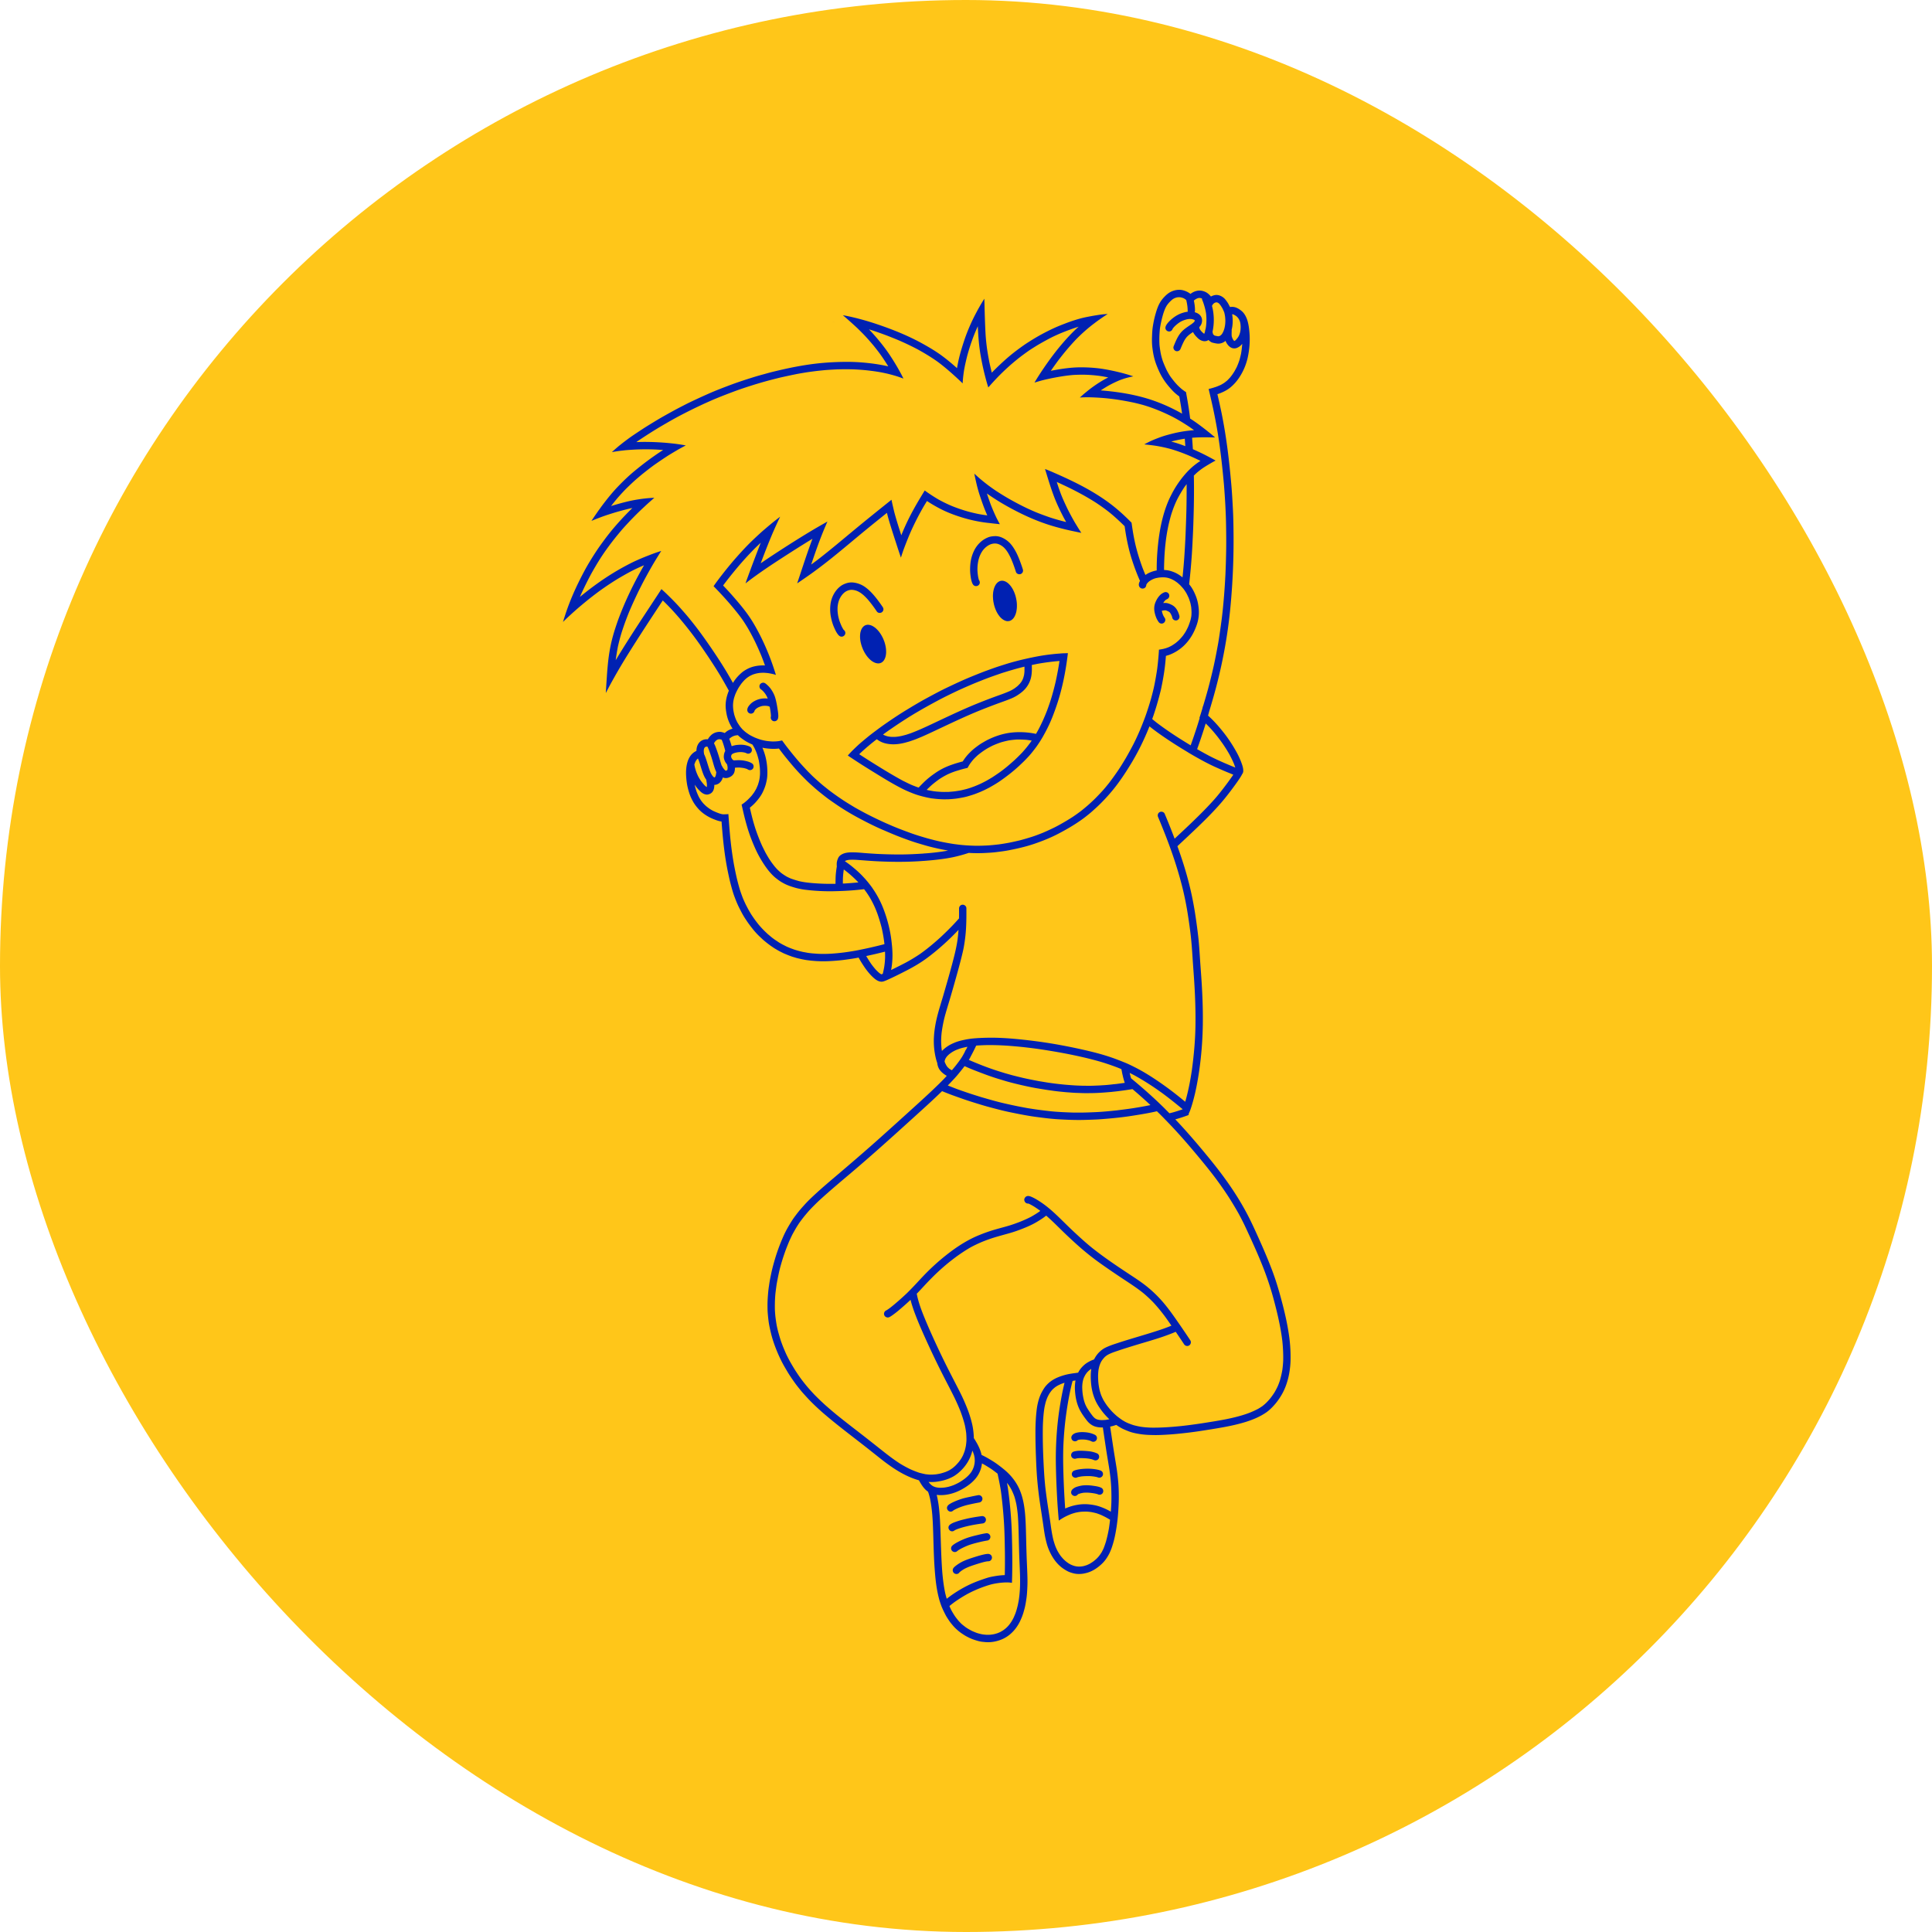
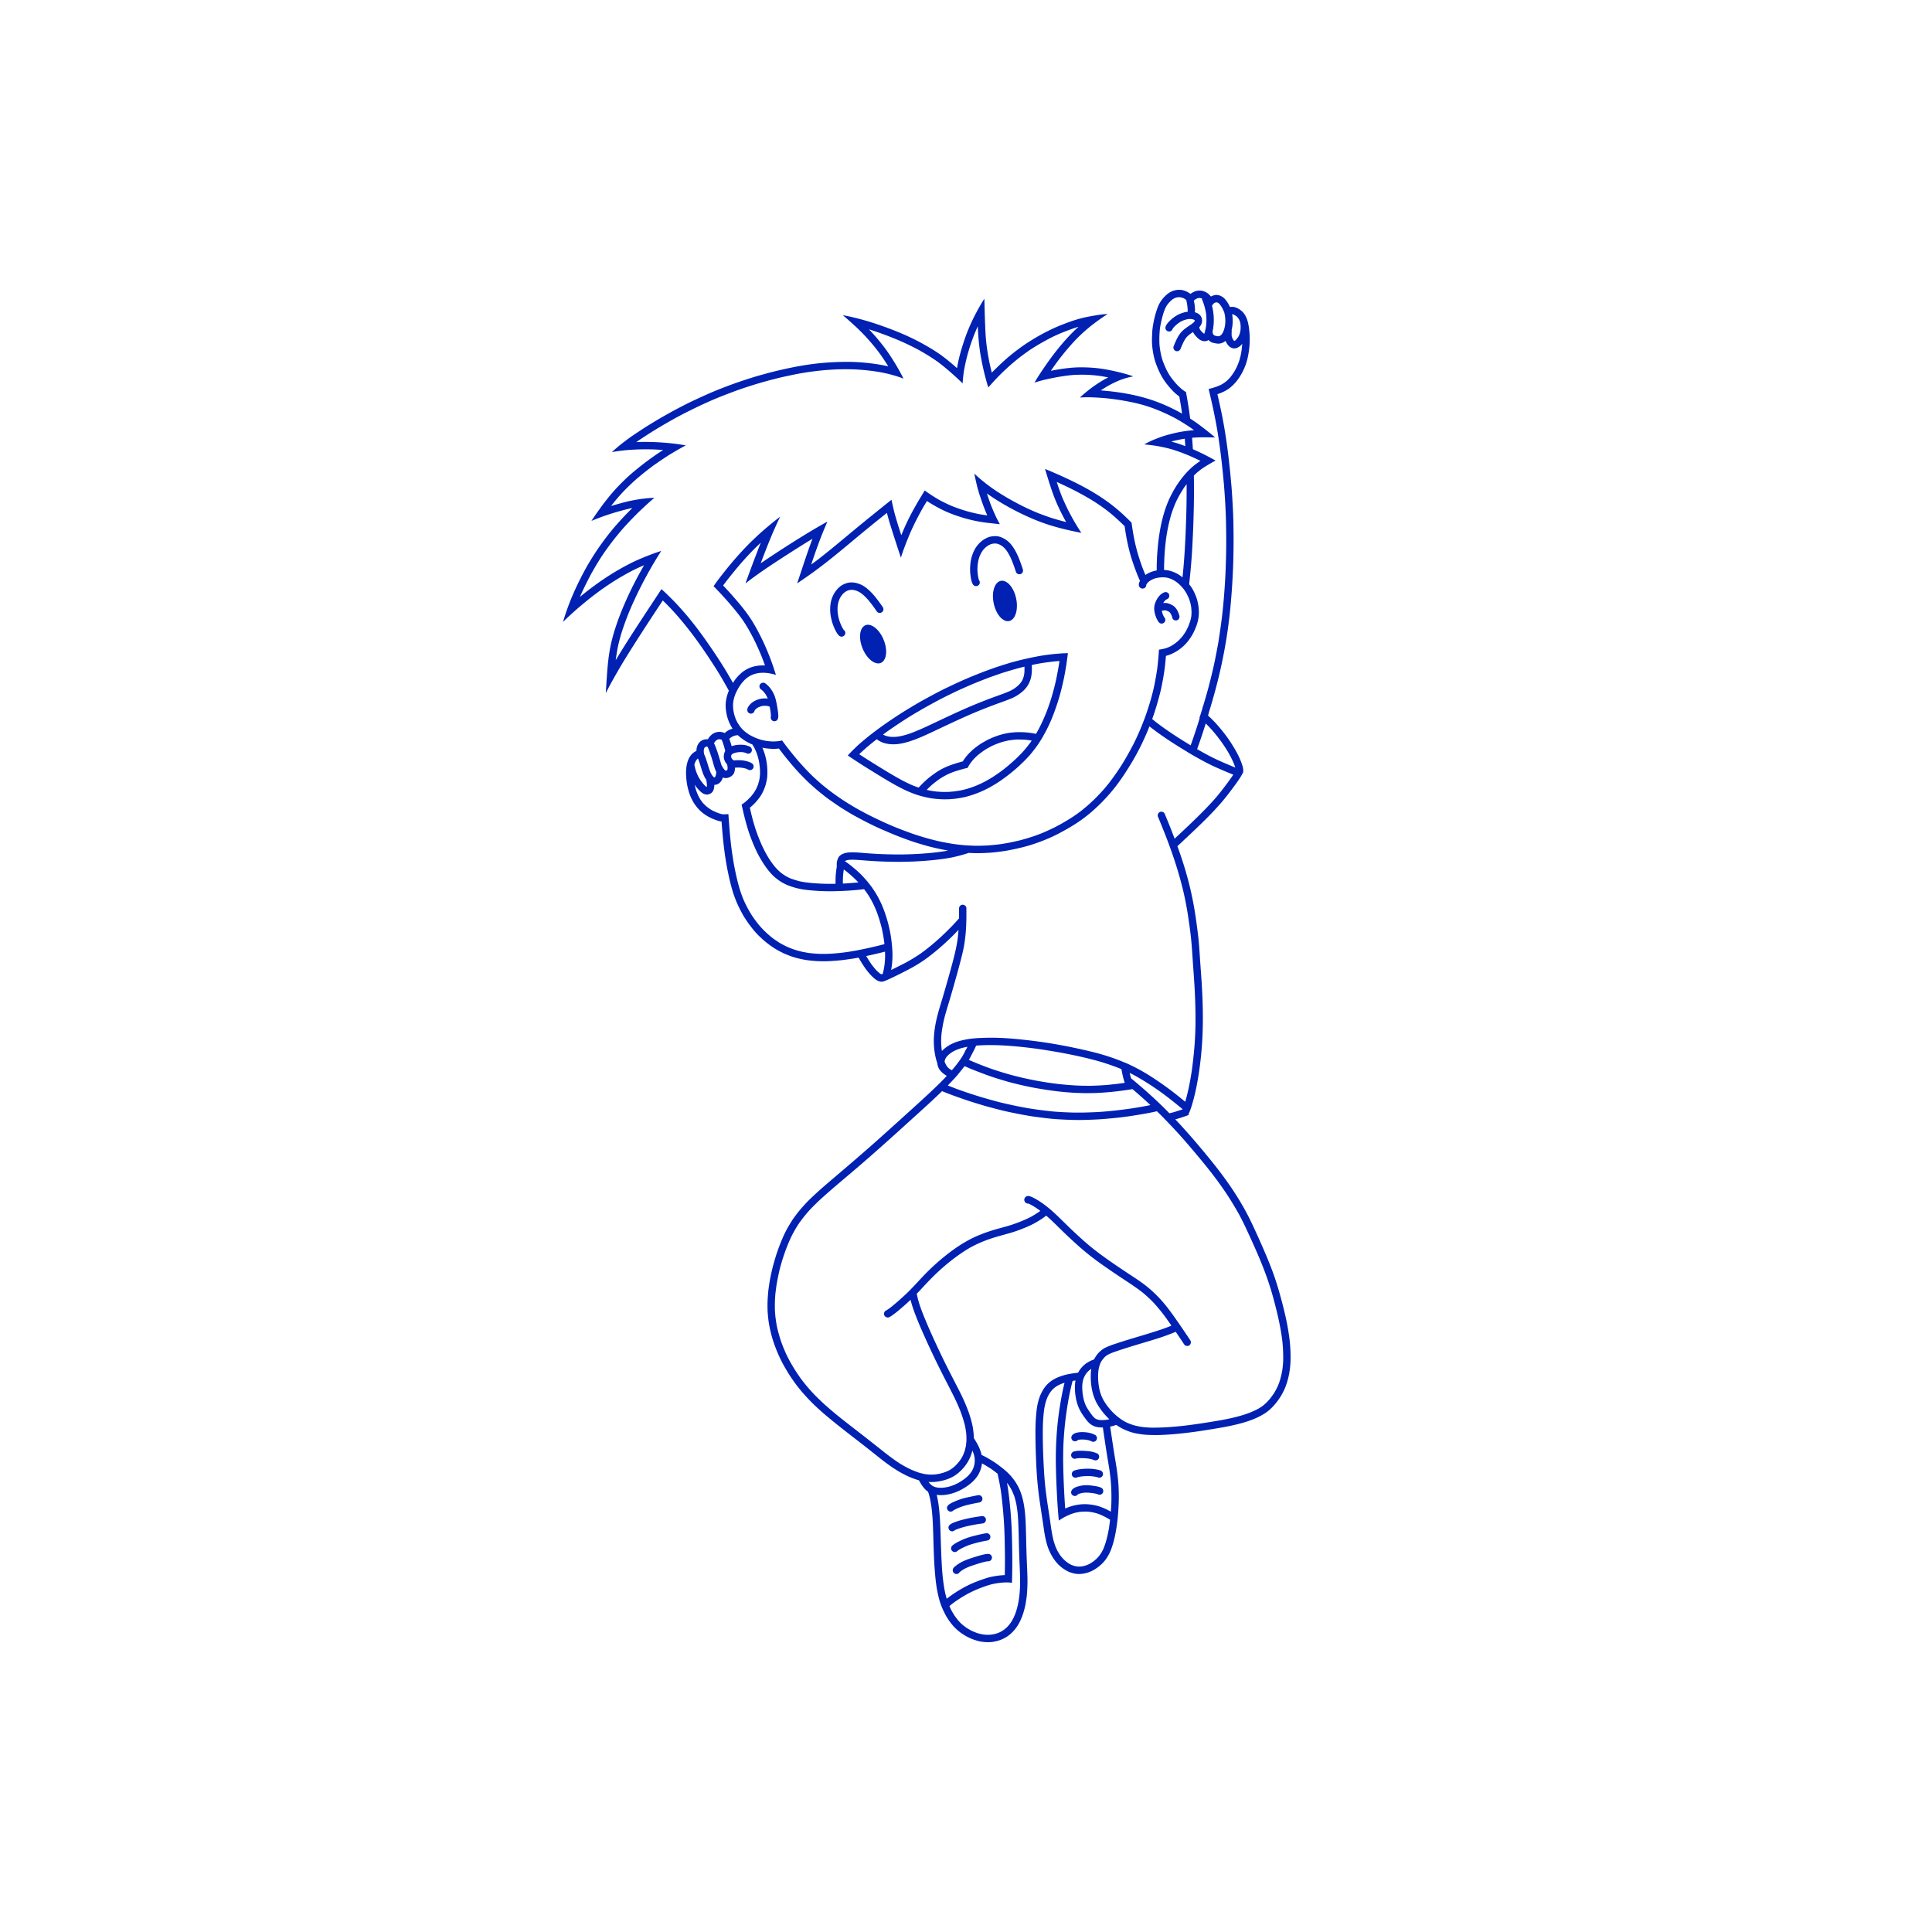
<svg xmlns="http://www.w3.org/2000/svg" version="1.1" width="1000" height="1000">
  <g clip-path="url(#SvgjsClipPath1146)">
-     <rect width="1000" height="1000" fill="#ffc619" />
    <g transform="matrix(1.4,0,0,1.4,150,150)">
      <svg version="1.1" width="500" height="500">
        <svg fill="none" viewBox="0 0 500 500">
          <path fill="#0021B2" d="M268.82 116.459c-.007-.153-.007-.312-.027-.471l-.006-.212-.02-.206-.02-.152-.02-.153-.026-.225-.02-.126c-.007-.06-.02-.113-.033-.172l-.02-.139-.086-.425-.112-.504a3.286 3.286 0 0 0-.093-.364l-.04-.166-.033-.106-.033-.099-.026-.087-.027-.079-.039-.113-.033-.119-.04-.1-.039-.112a5.076 5.076 0 0 1-.093-.252 25.903 25.903 0 0 0-.152-.365c-.013-.053-.04-.106-.066-.159l-.053-.106a11.769 11.769 0 0 0-.205-.444c-.073-.146-.152-.285-.231-.425-.099-.172-.205-.338-.304-.497-.046-.073-.099-.146-.152-.219l-.053-.079-.112-.153-.053-.079c-.033-.04-.06-.08-.1-.119a7.24 7.24 0 0 0-.231-.286l-.072-.066a7.716 7.716 0 0 0-.219-.245c-.125-.119-.251-.245-.39-.351l-.072-.06c-.086-.066-.172-.139-.258-.199a6.813 6.813 0 0 0-.284-.179c-.053-.033-.099-.066-.218-.126-.033-.02-.073-.033-.152-.073l-.093-.04a1.617 1.617 0 0 0-.231-.079v-.014c-.027-.006-.046-.013-.079-.019-.093-.034-.179-.053-.344-.093-.033 0-.066-.013-.093-.013l-.092-.014h-.079l-.133-.013h-.02c-.033.007-.072.007-.105.007h-.139l-.066.006-.066.014-.179.026-.026.007-.013.006-.093.02-.086.033h-.013c-.046.014-.093.027-.139.047a1.732 1.732 0 0 0-.132.053c-.026.02-.059.033-.086.046-.033.014-.079.04-.158.093l-.106.06c-.027.02-.053.033-.08.053-.066.053-.138.106-.198.159a2.924 2.924 0 0 0-.297.292 3.364 3.364 0 0 0-.311.377c-.059.08-.112.173-.165.259l-.053.086c-.04.073-.079.146-.119.226l-.099.198-.066.14-.066.139c0 .006-.04.113-.04.113l-.073.218c-.046.14-.092.279-.132.418a4.326 4.326 0 0 0-.073.298l-.039.166c-.033.139-.06.292-.086.444l-.013.086c-.027.14-.047.286-.053.431l-.06.657v.205l-.006.192c-.007.12 0 .246 0 .378 0 0 .013 0 .013.007 0 .086.007.186.013.298 0 .12 0 .232.027.345v.146l.006.146.027.212.013.106.026.192a.44.44 0 0 1 .014.106c0 .033.006.073.019.1.007.039.014.079.02.185l.106.504c.02.1.046.206.066.312.02.106.04.212.066.311.027.1.053.186.079.279.027.106.06.219.1.325l.052.198c.02.047.034.093.047.14.033.106.072.205.112.305.073.192.139.378.218.563l.066.153.066.152.053.113c.073.166.152.325.245.484.079.152.158.311.251.451l.099.165.119.186c.073.119.152.232.238.338l.086.126.092.126c.113.139.218.272.337.398.067.086.146.165.225.245.113.099.225.206.337.305.066.06.126.106.198.159l.106.08c.08.066.159.119.318.218.072.047.145.087.224.126l.086.047c.079.04.159.079.238.112.066.034.152.06.264.093-.006 0-.006.007-.006.007.026.013.053.02.092.026.06.02.126.04.258.06l.106.027.198.02v-.007l.093.013h.132l.006-.013h.159c.066-.007.139-.02.212-.033l.092-.02c.046-.013.099-.02.145-.027l.007-.006.126-.04.086-.04a.42.42 0 0 0 .105-.04l-.006-.013.079-.02c.053-.026.106-.053.152-.079l-.007-.007.106-.053c.079-.06.165-.119.245-.179a2.36 2.36 0 0 0 .145-.133l.106-.092c.033-.027.059-.06.139-.14.112-.132.224-.271.33-.424.053-.079.099-.159.159-.252.033-.06.072-.119.105-.185l.133-.279c.039-.079.072-.159.105-.245l.047-.106c.072-.179.132-.372.191-.57l.033-.113c.04-.119.066-.245.106-.411.02-.133.046-.259.073-.391-.007-.007-.007-.007-.013-.007.019-.106.039-.205.059-.312l.04-.338c.013-.172.033-.351.039-.53.014-.152.014-.312.014-.471v-.49Zm-49.628 12.125-.08-.152-.046-.093-.053-.093-.04-.08-.039-.073-.053-.106-.06-.106-.053-.099-.059-.093c-.046-.079-.092-.152-.139-.232-.066-.106-.132-.205-.211-.325a.782.782 0 0 0-.099-.146l-.066-.099c-.093-.133-.179-.259-.278-.391a7.786 7.786 0 0 0-.304-.371c-.126-.153-.258-.292-.383-.425a5.706 5.706 0 0 0-.186-.192l-.072-.066-.132-.133-.066-.066a1.849 1.849 0 0 0-.119-.093 4.545 4.545 0 0 0-.278-.239l-.079-.053c-.086-.073-.172-.132-.265-.199a5.758 5.758 0 0 0-.436-.271l-.086-.04c-.092-.06-.192-.106-.291-.159a10.172 10.172 0 0 0-.304-.12 1.396 1.396 0 0 0-.238-.079c-.033-.02-.072-.027-.158-.046l-.099-.02a1.426 1.426 0 0 0-.238-.04v-.007c-.027-.006-.053-.006-.086-.013a3.672 3.672 0 0 0-.35-.027h-.1l-.085.007-.08.013-.152.02c-.033.007-.066.02-.106.02l-.132.027-.125.039-.199.073-.052.033-.033.014-.06.033-.02.006a2.702 2.702 0 0 1-.145.08.564.564 0 0 0-.119.08.368.368 0 0 1-.08.059 1.26 1.26 0 0 0-.132.12l-.092.072c-.02.027-.047.047-.073.073l-.165.186c-.086.106-.159.219-.238.338a3 3 0 0 0-.231.431c-.047.086-.08.186-.113.279l-.033.092c-.039.073-.059.159-.086.239l-.059.212-.033.146-.04.152-.02.113-.033.226c-.02.145-.039.291-.053.437l-.019.298-.007.173a4.696 4.696 0 0 0 0 .444v.086c0 .146.007.292.02.438.026.212.046.424.072.643l.027.199.033.198c.02.12.04.233.073.372.02.086.046.179.072.291.027.113.047.226.086.332l.033.139.033.146.066.199.033.106.053.172c.014.033.033.067.033.106.007.033.02.067.04.1.013.033.026.066.053.166l.192.477c.039.099.079.192.119.298.039.093.079.192.125.285.033.086.079.173.126.259.046.099.099.199.152.298l.092.179c.027.047.047.093.066.133.053.093.106.185.166.278.099.173.204.338.31.511l.093.132.092.139.073.1c.106.146.211.292.324.431.106.132.211.272.324.391l.125.139.152.166c.093.099.192.199.291.285l.112.106.113.106c.132.119.264.225.396.332a5.88 5.88 0 0 0 .648.431c.079.046.145.079.225.119l.119.066c.086.04.171.08.35.153.073.026.159.053.238.079l.092.027c.086.026.166.053.252.066.079.02.165.033.271.046.026.007.059.014.092.02.053 0 .112.007.212.007h.158l.198-.013v-.007l.093-.007.126-.026v-.007l.125-.02c.079-.02.159-.053.231-.079l.093-.04c.04-.02.086-.033.132-.053l.013-.007.113-.066.072-.04c.033-.02.06-.04.093-.066l-.007-.007.08-.039a2.45 2.45 0 0 0 .132-.106h-.013l.099-.073a5.87 5.87 0 0 1 .205-.219c.039-.053.079-.1.119-.153l.086-.112c.026-.034.052-.073.105-.166.093-.139.172-.298.245-.471.039-.086.079-.179.112-.272.027-.066.046-.132.073-.199l.079-.298c.02-.079.04-.166.06-.258l.026-.113c.033-.186.06-.385.079-.59l.014-.119c.019-.12.026-.246.026-.418.007-.126.007-.259.007-.391 0 0-.007 0-.014-.007 0-.106.007-.205 0-.311l-.019-.339c-.02-.172-.033-.344-.053-.517-.02-.152-.046-.311-.073-.47l-.02-.1c-.02-.093-.033-.192-.053-.285l-.019-.079c-.027-.16-.067-.312-.106-.465l-.053-.198-.053-.206-.046-.146-.046-.146-.067-.212-.039-.119c-.02-.053-.04-.106-.06-.166l-.053-.132-.152-.391-.204-.478c-.047-.113-.1-.225-.152-.338Zm34.129-19.086.192.04c.733.099 1.441-.365 1.573-1.114a1.426 1.426 0 0 0-.284-1.087 3.284 3.284 0 0 1-.086-.232 14.608 14.608 0 0 1-.258-1.18 22.562 22.562 0 0 1-.225-2.188c-.013-.65.013-1.293.066-1.936.073-.65.179-1.286.318-1.922.119-.451.257-.889.409-1.326.185-.438.384-.862.602-1.287.158-.258.317-.517.489-.775.172-.232.35-.451.542-.67.211-.218.423-.43.648-.636.224-.18.456-.352.687-.524.284-.172.568-.331.866-.47.172-.073.343-.14.522-.2.185-.046.377-.092.568-.132a7.87 7.87 0 0 1 .549-.06c.218 0 .429.007.647.02.166.027.331.053.489.093.166.046.324.1.49.152.218.1.436.206.66.319.212.132.423.271.642.41.185.147.363.299.542.451.264.259.508.53.746.816.251.318.483.65.708.988.396.65.746 1.319 1.077 2.002.766 1.704 1.401 3.467 1.963 5.25.224.703 1.097 1.041 1.758.783.33-.126.601-.378.747-.697.158-.344.152-.709.039-1.06-.152-.478-.31-.955-.469-1.419-.919-2.625-1.93-5.244-3.635-7.465a9.248 9.248 0 0 0-3.655-2.857c-.786-.345-1.698-.544-2.564-.51-.893.026-1.798.145-2.631.497a9.4 9.4 0 0 0-2.247 1.326 10.441 10.441 0 0 0-2.862 3.64 14.138 14.138 0 0 0-1.282 4.414c-.172 1.479-.211 2.97-.02 4.455.093.73.185 1.479.39 2.195.205.722.496 1.657 1.289 1.896Zm-46.271 1.485c.166-.027.331-.047.496-.06.172 0 .337.007.509.013.245.034.483.067.72.113.245.066.49.133.734.212.218.086.43.179.648.279.324.172.641.364.952.563.323.239.647.491.958.749.562.511 1.09 1.048 1.599 1.611 1.216 1.412 2.327 2.924 3.371 4.469.416.616 1.342.689 1.903.252.285-.213.47-.538.523-.882.052-.378-.06-.723-.265-1.028-.277-.411-.568-.822-.852-1.226-1.626-2.254-3.338-4.475-5.598-6.119a9.325 9.325 0 0 0-4.323-1.697 6.049 6.049 0 0 0-2.597.245c-.853.278-1.686.656-2.379 1.226a9.209 9.209 0 0 0-1.778 1.916 10.55 10.55 0 0 0-1.719 4.309 14.283 14.283 0 0 0 .027 4.595c.257 1.471.641 2.91 1.242 4.276.304.676.602 1.372 1.005 1.995.396.63.945 1.445 1.771 1.445.06 0 .126-.006.192-.013.733-.113 1.282-.762 1.196-1.518a1.443 1.443 0 0 0-.582-.961c-.053-.06-.099-.133-.152-.199a14.897 14.897 0 0 1-.581-1.054 23.194 23.194 0 0 1-.833-2.036 18.127 18.127 0 0 1-.489-1.876 18.988 18.988 0 0 1-.238-1.929c-.013-.471-.007-.928.013-1.392.053-.471.119-.935.212-1.399.079-.298.158-.59.244-.888.106-.272.212-.531.331-.796.145-.272.29-.53.442-.795.166-.239.338-.464.516-.696.218-.246.449-.478.687-.703.152-.113.298-.226.45-.338.165-.1.337-.192.509-.285.165-.08.33-.146.509-.212a5.08 5.08 0 0 1 .627-.166Zm36.523 74.648c-.754.013-1.501.026-2.254.013-.734-.027-1.474-.086-2.208-.139-.495-.06-1.011-.1-1.506-.199-.496-.086-.998-.179-1.494-.272l-.661-.159a51.776 51.776 0 0 1 1.97-1.863 45.599 45.599 0 0 1 2.762-2.128 28.978 28.978 0 0 1 3.014-1.73 27.67 27.67 0 0 1 2.928-1.167c.522-.159 1.044-.318 1.56-.477.317-.093.634-.186.958-.272l.515-.139c.417-.113.833-.213 1.256-.305.053-.014.113-.034.172-.04.033-.066.066-.126.099-.186.238-.424.483-.848.747-1.259.423-.59.866-1.154 1.335-1.704a23.836 23.836 0 0 1 1.665-1.611 36.095 36.095 0 0 1 2.274-1.697c.496-.318 1.005-.65 1.527-.935a46.488 46.488 0 0 1 1.513-.796 34.477 34.477 0 0 1 3.166-1.246 33.998 33.998 0 0 1 3.001-.736 35.76 35.76 0 0 1 2.789-.311c1.222-.02 2.445.019 3.668.112.647.073 1.289.166 1.93.279-.179.258-.357.517-.542.775-.463.61-.932 1.233-1.421 1.837-.483.59-.992 1.16-1.501 1.737a73.294 73.294 0 0 1-2.868 2.844 88.17 88.17 0 0 1-2.915 2.532c-.865.696-1.731 1.392-2.63 2.022a98.839 98.839 0 0 1-2.663 1.803c-.708.431-1.415.849-2.135 1.253-.694.391-1.401.736-2.115 1.088-.727.338-1.461.656-2.201.948-.727.291-1.454.537-2.188.782-.482.146-.971.305-1.467.411-.522.139-1.038.252-1.566.378-.734.126-1.454.238-2.195.345-.766.092-1.539.152-2.319.212Zm-8.665-4.031a49.405 49.405 0 0 0-2.412 2.433c-.212-.066-.423-.139-.635-.206-.879-.338-1.778-.662-2.63-1.067-.886-.424-1.771-.855-2.644-1.293-3.754-2.035-7.389-4.276-11.004-6.53a305.265 305.265 0 0 1-5.063-3.235c.212-.205.423-.418.641-.616.767-.716 1.547-1.399 2.333-2.089.542-.45 1.084-.901 1.626-1.359-.02.027-.046.04-.066.067a61.94 61.94 0 0 1 1.963-1.545c.985.742 2.102 1.299 3.318 1.564.938.213 1.877.312 2.829.312.753 0 1.506-.066 2.253-.179a22.22 22.22 0 0 0 2.056-.418c.403-.119.819-.232 1.222-.344.635-.173 1.25-.418 1.878-.624a25.94 25.94 0 0 0 1.777-.689c.661-.272 1.322-.537 1.97-.829 1.368-.61 2.723-1.233 4.071-1.876 5.36-2.512 10.7-5.091 16.179-7.339a221.173 221.173 0 0 1 8.189-3.149c1.381-.49 2.756-.981 4.098-1.551 1.388-.583 2.643-1.379 3.807-2.327.7-.577 1.374-1.273 1.89-2.028a9.583 9.583 0 0 0 1.52-3.501c.317-1.452.311-2.95.251-4.422v-.039c.787-.166 1.58-.332 2.373-.484a84.747 84.747 0 0 1 7.865-1.008c-.364 2.512-.846 5.005-1.375 7.491a102.241 102.241 0 0 1-1.48 5.668c-.503 1.717-1.098 3.421-1.719 5.105a75.923 75.923 0 0 1-1.487 3.573 68.403 68.403 0 0 1-1.593 3.282 54.84 54.84 0 0 1-1.024 1.83c-.265-.053-.522-.106-.78-.153-2.855-.517-5.776-.636-8.665-.278-2.908.371-5.756 1.319-8.38 2.618-.661.325-1.289.697-1.93 1.074-.634.365-1.262.783-1.857 1.227-.568.424-1.15.855-1.692 1.326a25.968 25.968 0 0 0-1.679 1.624c-.502.53-.965 1.107-1.388 1.691a22.63 22.63 0 0 0-.72 1.067c-.152.04-.304.073-.456.113-2.128.583-4.23 1.233-6.233 2.167a24.228 24.228 0 0 0-3.773 2.215 30.729 30.729 0 0 0-3.424 2.731Zm-13.403-18.748c1.275-.875 2.551-1.75 3.846-2.606 1.084-.716 2.181-1.412 3.272-2.114.892-.544 1.771-1.094 2.676-1.631 1.336-.776 2.671-1.565 4.025-2.314 1.309-.742 2.631-1.452 3.959-2.168 2.571-1.385 5.195-2.652 7.832-3.898 2.571-1.167 5.149-2.307 7.772-3.341 1.415-.564 2.823-1.127 4.244-1.638 1.407-.497 2.808-.987 4.216-1.471 2.214-.69 4.428-1.359 6.669-1.943.535-.139 1.064-.272 1.599-.404.013.663.013 1.326-.013 1.982-.033.351-.073.696-.125 1.034v.027c-.1.391-.192.782-.318 1.16a9.5 9.5 0 0 1-.31.756c-.126.225-.245.437-.384.649-.172.232-.343.464-.528.683-.298.318-.608.623-.919.922-.364.291-.727.57-1.104.842-.429.278-.859.53-1.302.769-1.5.709-3.047 1.266-4.606 1.823a208.6 208.6 0 0 0-8.202 3.142c-2.697 1.094-5.36 2.287-8.017 3.494a1031.932 1031.932 0 0 0-7.944 3.726 190.672 190.672 0 0 1-4.23 1.949 74.722 74.722 0 0 1-4.052 1.664h-.006c-.483.165-.972.325-1.448.484-.33.112-.661.185-.991.271-.476.14-.952.252-1.434.339-.628.125-1.249.205-1.89.251-.542.02-1.065.02-1.607-.019a11.5 11.5 0 0 1-1.031-.153 9.272 9.272 0 0 1-.872-.245 11.354 11.354 0 0 1-.727-.312c-.079-.04-.152-.093-.231-.132a98.964 98.964 0 0 1 2.181-1.578Zm27.005 24.9a18.914 18.914 0 0 0 1.996-.451c.793-.232 1.586-.464 2.366-.729.727-.252 1.434-.53 2.148-.822.31-.113.614-.259.912-.398.297-.132.601-.258.899-.404.667-.338 1.335-.663 1.982-1.021 1.309-.729 2.618-1.498 3.847-2.354a73.145 73.145 0 0 0 3.602-2.671 55.985 55.985 0 0 0 3.225-2.745 106.25 106.25 0 0 0 1.798-1.71c.502-.484.991-1.001 1.48-1.525 1.064-1.1 2.009-2.32 2.941-3.547a33.545 33.545 0 0 0 1.474-2.135l.007.007c.297-.464.588-.928.866-1.399.211-.344.416-.702.614-1.06l-.006-.007a53.835 53.835 0 0 0 3.291-6.848c1.097-2.791 2.069-5.622 2.862-8.506a91.13 91.13 0 0 0 1.91-8.578c.225-1.26.416-2.513.595-3.773.125-.908.251-1.816.35-2.718.007-.006.007-.013.007-.02-.291.007-.575.014-.86.027-.29.007-.575.02-.865.026-.338.014-.681.04-1.025.06v.013c-1.09.067-2.174.166-3.265.292a74.078 74.078 0 0 0-4.177.584 97.455 97.455 0 0 0-3.423.663v-.007c-.166.033-.337.073-.503.106l-1.599.358c-.185.046-.377.079-.562.126-.971.225-1.95.471-2.921.729a80.89 80.89 0 0 0-3.932 1.127c-1.441.458-2.882.908-4.303 1.412-1.48.531-2.954 1.054-4.415 1.624a244.293 244.293 0 0 0-4.276 1.717c-2.776 1.147-5.499 2.42-8.215 3.713-2.69 1.273-5.314 2.685-7.931 4.104-2.604 1.412-5.142 2.936-7.673 4.481-2.545 1.551-5.03 3.222-7.495 4.926a116.638 116.638 0 0 0-3.007 2.168c-.093.066-.179.126-.265.199-1.236.928-2.478 1.856-3.661 2.837-.516.431-1.038.855-1.553 1.293-1.217 1.001-2.36 2.088-3.483 3.182a.875.875 0 0 1-.073.079 30.16 30.16 0 0 0-1.566 1.645 5.182 5.182 0 0 0-.324.364c.76.511 1.526 1.021 2.293 1.525.284.179.555.371.839.55 2.485 1.631 5.01 3.189 7.548 4.747 2.498 1.531 5.003 3.069 7.587 4.461 1.289.697 2.584 1.366 3.926 1.943 1.381.59 2.776 1.153 4.223 1.564.813.226 1.62.445 2.446.63.337.08.667.146.998.212.343.06.681.14 1.024.193.747.086 1.494.192 2.241.245.813.073 1.612.106 2.425.126h.232c.257 0 .509-.013.76-.013.343-.007.68 0 1.024-.033.78-.047 1.553-.113 2.333-.206a38.48 38.48 0 0 0 2.307-.378Zm-68.769-35.912c-.178-.749-.389-1.511-.713-2.214a12.41 12.41 0 0 0-1.15-2.009 8.58 8.58 0 0 0-1.302-1.458c-.417-.378-.959-.935-1.573-.902-.674.033-1.263.471-1.355 1.174-.079.543.211 1.146.707 1.398l.218.179c.251.226.483.458.707.71.212.258.417.524.608.802a12 12 0 0 1 .47.809c.125.265.231.53.337.802-.106-.013-.212-.02-.318-.033a8.414 8.414 0 0 0-2.703.212 7.65 7.65 0 0 0-1.804.703c-.615.324-1.216.749-1.685 1.266-.404.444-.82.961-.978 1.558-.12.464-.093.941.211 1.332.264.345.674.531 1.09.531h-.026c.073 0 .145-.007.218-.014.046-.006.099-.02.146-.033-.007 0-.014.007-.027.007a1.393 1.393 0 0 0 1.018-1.081c.013-.033.04-.066.059-.099.073-.1.146-.192.225-.292l.185-.185c.152-.133.317-.252.476-.372.126-.079.251-.146.377-.219.304-.145.621-.271.938-.391.212-.066.423-.112.641-.159.179-.026.364-.04.549-.053a8.21 8.21 0 0 1 .8 0c.238.02.475.053.707.093.079.02.165.04.244.066.06.02.119.053.179.08l.145.079c.02.014.046.02.073.034.192 1.034.37 2.075.443 3.122.006.113.013.225.013.332-.007.059-.02.112-.027.172-.006 0-.006.006-.006.006-.179.723.225 1.479.952 1.678.112.033.231.046.35.046.595 0 1.17-.398 1.322-.994.079-.305.132-.63.125-.948-.006-.67-.092-1.346-.191-2.016-.185-1.239-.384-2.492-.675-3.719Zm140.756-30.237c.191.385.409.756.654 1.121.198.305.456.53.813.629.119.034.238.053.363.053.238 0 .47-.066.681-.185.615-.351.905-1.24.496-1.863a8.142 8.142 0 0 1-.562-.941 5.645 5.645 0 0 1-.251-.624 9.136 9.136 0 0 1-.291-1.087c.026-.013.053-.026.086-.04.066-.02.139-.039.205-.053.291-.053.588-.086.879-.106.059-.006.119-.006.172-.006.026.006.046.006.072.013.06.02.126.033.192.053.271.106.549.219.813.345.099.053.198.106.291.165.053.04.106.087.158.126.02.014.033.034.047.047.092.112.178.225.264.345.099.159.185.318.264.477.113.219.212.444.291.676.053.159.099.325.132.491.146.61.734 1.007 1.329 1.007.119 0 .231-.02.344-.046.727-.199 1.123-.948.958-1.671a7.603 7.603 0 0 0-.231-.756c-.225-.636-.516-1.272-.906-1.816a4.907 4.907 0 0 0-.767-.855 4.235 4.235 0 0 0-.786-.537c-.74-.398-1.593-.763-2.439-.789a5.985 5.985 0 0 0-.839.04c.066-.12.125-.246.198-.358.099-.139.198-.265.304-.398.099-.106.198-.212.304-.318.06-.047.119-.086.178-.133.106-.066.225-.132.338-.192.026-.013.046-.027.072-.033a1.384 1.384 0 0 0 .747-1.784 1.37 1.37 0 0 0-1.771-.742c-.575.239-1.157.603-1.586 1.054a7.528 7.528 0 0 0-1.302 1.83c-.291.57-.556 1.193-.688 1.816-.165.736-.171 1.452-.072 2.201a10.764 10.764 0 0 0 .846 2.844ZM201.909 11.799c-.384-.033-.767-.066-1.157-.066a1.15 1.15 0 0 1-.377-.06c.119.04.245.067.377.067.39 0 .773.026 1.157.06ZM335.79 238.474c.007.047.007.1.013.146 0 .013.007.02.007.033l-.02-.179Zm-44.889 187.117c.152-.08.284-.179.396-.298.033-.014.066-.034.099-.047.053-.02.106-.033.153-.046.158-.04.317-.067.482-.093.39-.04.793-.047 1.183-.047.383.014.767.034 1.143.087.384.059.767.139 1.144.238.218.067.429.146.641.232.106.047.205.093.297.146a1.369 1.369 0 0 0 1.831-.59 1.371 1.371 0 0 0-.588-1.836c-1.117-.564-2.353-.862-3.596-.961-.965-.08-1.989-.08-2.934.119-.496.099-1.038.265-1.447.577-.291.218-.542.464-.675.815-.138.351-.099.736.053 1.074.298.683 1.17.948 1.818.63Zm-.245 6.53c.007 0 .007-.007.007-.007.013-.006.026-.006.04-.013h.006c.198-.046.403-.08.608-.113.337-.033.681-.053 1.025-.053.984.02 1.982.053 2.96.186.377.066.754.133 1.131.232a7.802 7.802 0 0 1 .872.312c.185.072.383.112.575.112.489 0 .958-.245 1.203-.722.33-.637.092-1.532-.582-1.837-1.07-.484-2.214-.749-3.384-.855a35.978 35.978 0 0 0-2.518-.146c-.885-.02-1.771.04-2.63.265a3.875 3.875 0 0 0-.271.087l.059-.02a1.38 1.38 0 0 0-.826 1.71 1.37 1.37 0 0 0 1.725.862Zm1.758 3.885c.02 0 .033-.007.053-.007-.039.007-.086.007-.125.013-.007 0-.014 0-.02.007-.47.06-.932.139-1.395.252a6.653 6.653 0 0 0-.826.252c-.588.159-1.018.782-.985 1.399.047.769.694 1.286 1.435 1.286.191 0 .37-.066.535-.146.006-.007.013-.007.02-.013 0 .006-.007.006-.007.006.007 0 .007-.006.007-.006l.264-.08c.436-.106.879-.192 1.328-.258.932-.107 1.871-.126 2.816-.126.628.019 1.256.079 1.877.172.37.06.734.126 1.097.225.119.033.231.073.344.12.7.258 1.493-.133 1.745-.822a1.379 1.379 0 0 0-.82-1.744c-.872-.325-1.804-.471-2.723-.577-1.527-.165-3.093-.132-4.62.047Zm-.826 8.684c-.006.06-.02.113-.026.173-.013.053-.033.106-.047.159a1.664 1.664 0 0 0-.066.152c0 .007 0 .007-.006.007h.006c-.026.04-.053.079-.079.126-.007 0-.007.007-.007.013a1.55 1.55 0 0 0 .225-.815v.185Zm5.327-2.539c-1.137-.159-2.287-.232-3.43-.139-.661.047-1.295.186-1.93.358-.535.139-1.084.318-1.553.623-.324.206-.674.458-.879.782a1.552 1.552 0 0 0-.251.882c0 .716.681 1.286 1.368 1.286h.066c.423-.026.773-.232.998-.537l.033-.033c.053-.033.106-.066.152-.099.046-.02.093-.047.139-.067a12.4 12.4 0 0 1 .819-.265c.331-.073.655-.139.985-.192a15.366 15.366 0 0 1 1.547-.04c.621.02 1.236.093 1.844.179.509.08 1.017.159 1.513.292.126.033.245.073.37.119.02.014.046.02.066.033.668.325 1.487.08 1.831-.59.337-.649.073-1.511-.588-1.836-.958-.471-2.062-.603-3.1-.756Zm-48.339 4.8a25.388 25.388 0 0 0-3.087 1.167c-.476.219-.951.451-1.394.722-.43.266-.813.551-1.025 1.021-.304.677.106 1.505.774 1.77.158.06.323.093.482.093.364 0 .707-.152.958-.411.007-.006.014-.006.02-.013-.006.013-.02.02-.033.033.02-.02.046-.033.066-.053.146-.093.291-.179.443-.265a21.028 21.028 0 0 1 2.161-.968 26.65 26.65 0 0 1 2.565-.789 92.526 92.526 0 0 1 4.441-.921 1.384 1.384 0 0 0 1.117-1.572c-.126-.729-.839-1.246-1.566-1.12a74.14 74.14 0 0 0-2.895.583c-1.011.219-2.036.418-3.027.723Zm.998 7.564c-1.071.259-2.135.544-3.173.915-.528.192-1.084.371-1.579.637-.443.238-.853.477-1.124.914-.396.63-.086 1.505.536 1.85.204.113.423.172.641.172.31 0 .621-.119.865-.324.02-.014.04-.02.053-.034a.189.189 0 0 1-.02.02c.014-.006.02-.02.034-.026a.564.564 0 0 1 .085-.053c.324-.166.655-.305.998-.438a32.777 32.777 0 0 1 3.45-1.014c1.943-.458 3.92-.789 5.896-1.054.74-.1 1.236-.855 1.117-1.571-.119-.75-.833-1.22-1.567-1.121-2.081.279-4.17.623-6.212 1.127Zm-.417 7.412c-.806.345-1.599.716-2.372 1.134-.628.338-1.249.716-1.798 1.186-.562.484-.668 1.333-.192 1.916a1.38 1.38 0 0 0 1.071.504c.297 0 .602-.099.839-.305.113-.093.225-.185.344-.278.397-.266.813-.511 1.236-.736a28.945 28.945 0 0 1 2.571-1.167c1.276-.464 2.584-.809 3.906-1.127.086-.02.172-.04.258-.066.945-.219 1.903-.431 2.861-.577.734-.106 1.243-.849 1.117-1.571-.119-.743-.832-1.227-1.566-1.114-1.057.152-2.102.391-3.139.643-1.752.411-3.477.855-5.136 1.558Zm7.594 5.608c-1.117.239-2.214.564-3.304.902-1.256.398-2.518.796-3.734 1.299a14.704 14.704 0 0 0-3.417 1.963c-.489.384-1.157.888-1.197 1.578-.039.835.549 1.511 1.401 1.511a1.29 1.29 0 0 0 1.084-.616l.02-.02c.238-.206.489-.398.74-.584.377-.265.76-.497 1.157-.722.588-.305 1.196-.57 1.811-.816.945-.351 1.91-.663 2.875-.968a40.8 40.8 0 0 1 2.611-.749 9.03 9.03 0 0 1 1.103-.205c.133-.014.258-.027.39-.027.741.007 1.335-.683 1.309-1.405-.02-.763-.661-1.313-1.401-1.32-.483 0-.978.08-1.448.179Zm110.221-68.303a33.502 33.502 0 0 1-.932 4.051 25.218 25.218 0 0 1-.747 1.989 25.507 25.507 0 0 1-1.288 2.459 27.725 27.725 0 0 1-1.633 2.274 24.96 24.96 0 0 1-1.394 1.511 17.83 17.83 0 0 1-1.421 1.22c-.503.345-1.025.676-1.56.988a33.51 33.51 0 0 1-3.054 1.406c-1.731.676-3.516 1.199-5.32 1.65a76.358 76.358 0 0 1-3.225.73c-2.743.55-5.506.981-8.268 1.418-2.809.438-5.625.829-8.447 1.14-3.807.392-7.607.67-11.427.604a65.56 65.56 0 0 1-1.996-.126 25.328 25.328 0 0 1-1.85-.232 29.16 29.16 0 0 1-2.466-.557 26.351 26.351 0 0 1-2.042-.749 16.66 16.66 0 0 1-1.143-.544 1.284 1.284 0 0 0-.152-.093c-.265-.159-.529-.311-.793-.47l-.04-.02c-.013-.014-.033-.02-.053-.033-.026-.02-.059-.04-.086-.06.013.013.033.02.046.026.014.014.034.02.047.034a44.038 44.038 0 0 1-.886-.63c-.172-.126-.33-.252-.496-.371-.178-.14-.363-.279-.542-.418a32.562 32.562 0 0 1-1.771-1.657 30.206 30.206 0 0 1-1.916-2.288 25.713 25.713 0 0 1-1.329-2.055 27.24 27.24 0 0 1-.78-1.664 21.578 21.578 0 0 1-.614-1.962 28.42 28.42 0 0 1-.41-2.38 26.466 26.466 0 0 1-.146-3.063c0-.093.007-.185.007-.278v-.073c0-.013 0-.027.007-.04.026-.57.072-1.147.152-1.724.092-.477.198-.941.33-1.412.112-.338.238-.676.377-1.001v-.013c.139-.278.277-.544.429-.815.185-.266.377-.524.575-.783.1-.112.205-.225.304-.331.1-.113.199-.232.298-.338.211-.179.423-.345.634-.511a9.91 9.91 0 0 1 .661-.404c.469-.245.959-.458 1.454-.656a42.064 42.064 0 0 1 1.838-.65c2.57-.882 5.175-1.671 7.785-2.466 2.657-.796 5.327-1.565 7.964-2.427a77.657 77.657 0 0 0 5.889-2.194 292.147 292.147 0 0 1 3.093 4.614c.264.404.707.63 1.157.63.244 0 .495-.066.72-.212.621-.398.82-1.266.416-1.883a263.667 263.667 0 0 0-2.875-4.276h.007a10.955 10.955 0 0 0-.324-.464 141.824 141.824 0 0 0-.912-1.333c-.172-.245-.344-.497-.522-.749-1.566-2.254-3.153-4.508-4.911-6.629a46.085 46.085 0 0 0-6.014-6.026c-2.188-1.824-4.574-3.368-6.946-4.933-4.699-3.102-9.392-6.245-13.8-9.765l.013.013-.02-.02c-.006 0-.013-.006-.019-.006-.007-.014-.02-.02-.034-.033a45.948 45.948 0 0 1-.575-.471l.133.113c-2.122-1.737-4.151-3.6-6.16-5.47-1.95-1.816-3.833-3.712-5.75-5.568-1.983-1.91-4.045-3.759-6.325-5.304-1.137-.769-2.3-1.505-3.556-2.068-.436-.186-.872-.365-1.355-.372-.608-.013-1.097.358-1.341.902-.165.378-.106.796.079 1.147.245.517.8.802 1.348.749.093.033.179.073.271.113.628.298 1.236.636 1.824.994a39.582 39.582 0 0 1 2.307 1.598c-.073.053-.139.112-.211.166-.998.716-2.056 1.359-3.127 1.969-1.328.709-2.716 1.312-4.111 1.876-1.209.47-2.418.908-3.654 1.299-1.21.385-2.439.703-3.662 1.041-1.236.345-2.472.689-3.694 1.08a58.839 58.839 0 0 0-3.906 1.432c-5.407 2.148-10.192 5.556-14.62 9.288a82.41 82.41 0 0 0-6.384 6.053c-.992 1.041-1.963 2.102-2.941 3.149v-.007c-.701.743-1.395 1.472-2.115 2.195-.317.318-.628.636-.952.948a106.554 106.554 0 0 1-3.139 2.85c-1.031.889-2.069 1.79-3.159 2.606-.39.285-.787.57-1.203.815-.542.192-.926.763-.906 1.346.033.762.674 1.306 1.414 1.306.417 0 .813-.259 1.151-.471.482-.311.945-.649 1.401-.994.984-.729 1.916-1.545 2.842-2.347a99.208 99.208 0 0 0 3.007-2.711c.099.404.205.808.317 1.206a54.73 54.73 0 0 0 1.421 4.183c1.143 3.023 2.452 5.987 3.774 8.93a349.028 349.028 0 0 0 4.23 9.023c1.467 3.01 3 5.993 4.54 8.963.727 1.425 1.467 2.851 2.155 4.289a81.536 81.536 0 0 1 1.983 4.528c.641 1.711 1.209 3.434 1.652 5.204.066.305.119.61.178.909.04.212.079.417.113.629.079.451.145.909.204 1.366.08.935.113 1.863.1 2.791-.047.67-.113 1.326-.212 1.989-.119.623-.264 1.24-.443 1.856a21.532 21.532 0 0 1-.641 1.657c-.178.352-.363.697-.562 1.041-.297.464-.601.902-.931 1.333-.371.437-.747.855-1.144 1.266-.119.126-.244.239-.37.358a1.11 1.11 0 0 0-.073.066c.027-.02.047-.046.073-.066-.278.245-.555.477-.833.696-.403.292-.813.557-1.236.809-.449.219-.892.424-1.355.61a24.58 24.58 0 0 1-1.936.59c-.535.119-1.077.212-1.626.292-.72.072-1.434.106-2.154.106a21.225 21.225 0 0 1-1.712-.16c-.212-.039-.41-.092-.621-.132-.252-.053-.496-.113-.741-.173-.33-.079-.661-.159-.991-.251-.41-.14-.82-.292-1.223-.444-.238-.093-.482-.186-.714-.279a38.358 38.358 0 0 1-1.183-.497 43.017 43.017 0 0 1-3.992-2.175c-2.663-1.717-5.148-3.686-7.626-5.655a793.928 793.928 0 0 0-7.872-6.172c-2.637-2.035-5.267-4.07-7.852-6.165a143.765 143.765 0 0 1-4.183-3.573 94.65 94.65 0 0 1-3.999-3.832 86.199 86.199 0 0 1-2.663-2.944 70.283 70.283 0 0 1-2.472-3.129 75.227 75.227 0 0 1-2.161-3.208 89.445 89.445 0 0 1-1.917-3.255c-.469-.902-.958-1.804-1.375-2.738a85.085 85.085 0 0 1-1.117-2.619c-.337-.895-.68-1.79-.965-2.705-.284-.935-.555-1.869-.812-2.804-.225-.908-.45-1.81-.602-2.731a80.991 80.991 0 0 1-.403-2.825c-.086-.968-.178-1.935-.192-2.91-.013-.975 0-1.942.027-2.917.053-.988.099-1.989.211-2.97.126-1.021.258-2.029.403-3.049.271-1.519.569-3.037.899-4.548.337-1.512.767-2.99 1.21-4.469a90.413 90.413 0 0 1 1.255-3.712 90.682 90.682 0 0 1 1.415-3.514c.396-.848.78-1.71 1.222-2.532.43-.782.873-1.565 1.322-2.327.463-.736.919-1.472 1.435-2.168.475-.643.958-1.273 1.454-1.896.806-.974 1.612-1.942 2.485-2.857.846-.875 1.711-1.737 2.59-2.586 4.508-4.183 9.266-8.081 13.939-12.079 5.096-4.349 10.099-8.81 15.082-13.292 2.498-2.254 4.997-4.521 7.495-6.788 2.584-2.347 5.188-4.687 7.713-7.107.548-.53 1.104-1.054 1.652-1.591 1.322.537 2.65 1.074 3.992 1.558 1.494.537 3.001 1.074 4.507 1.591 1.349.464 2.717.888 4.078 1.312 1.375.425 2.756.849 4.138 1.234 2.855.769 5.717 1.544 8.611 2.134 1.593.332 3.179.65 4.772.942 1.381.252 2.769.497 4.151.682 2.934.398 5.882.783 8.836.955 2.485.139 4.97.252 7.462.252.509 0 1.018-.007 1.527-.013a198.44 198.44 0 0 0 4.89-.166c1.454-.066 2.895-.192 4.343-.318 2.881-.245 5.769-.557 8.625-1.001 2.894-.451 5.789-.908 8.644-1.532.291-.066.575-.132.859-.199.595.577 1.184 1.147 1.765 1.731.357.364.714.729 1.064 1.094.707.729 1.415 1.451 2.115 2.187a196.707 196.707 0 0 1 6.49 7.187 391.964 391.964 0 0 1 5.479 6.523c1.785 2.175 3.543 4.382 5.215 6.643.066.093.126.185.198.272.007.006.013.02.02.033l.086.106c.053.079.106.159.165.239a.25.25 0 0 1 .046.059c.02.027.04.047.047.066.006.014.02.02.026.034.007.006.007.013.02.02 1.355 1.889 2.69 3.792 3.939 5.754a120.316 120.316 0 0 1 3.642 6.092c.76 1.419 1.5 2.858 2.194 4.309a450.919 450.919 0 0 1 3.688 8.062 189.407 189.407 0 0 1 3.172 7.558 114.566 114.566 0 0 1 2.71 7.776c.813 2.665 1.52 5.363 2.188 8.068.898 3.693 1.659 7.405 2.108 11.184.244 2.38.363 4.766.311 7.166a38.421 38.421 0 0 1-.298 3.368Zm-63.514 40.407c.278 2.89.357 5.774.291 8.678a97.926 97.926 0 0 1-.205 3.434c-.304-.173-.601-.352-.912-.517a22.286 22.286 0 0 0-3.344-1.426c-1.196-.404-2.472-.623-3.728-.755a15.738 15.738 0 0 0-4.322.145 19.17 19.17 0 0 0-2.181.491c-.754.225-1.487.497-2.214.809-.06.026-.113.059-.172.079a312.976 312.976 0 0 1-.74-16.726c-.027-2.612-.007-5.224.132-7.829.145-2.625.357-5.238.661-7.843.542-4.508 1.269-8.989 2.333-13.405.112-.464.238-.921.363-1.379l1.071-.159a14.837 14.837 0 0 0-.205 3.633c.079 1.326.251 2.665.575 3.958.317 1.266.754 2.479 1.388 3.626.674 1.227 1.514 2.387 2.366 3.494.813 1.061 1.844 1.909 3.133 2.314.826.258 1.679.351 2.538.351.106 0 .205-.006.31-.013.1.696.205 1.392.304 2.088.43 2.844.84 5.688 1.302 8.532.238 1.439.483 2.884.714 4.329.218 1.359.384 2.725.542 4.091Zm-.601 18.198a49.278 49.278 0 0 1-1.091 4.899 36.018 36.018 0 0 1-.918 2.632c-.232.49-.47.961-.727 1.432-.324.51-.668.987-1.031 1.458-.285.325-.569.637-.879.935-.338.305-.694.603-1.058.888-.482.352-.978.663-1.487.961-.291.14-.595.286-.899.418-.311.113-.621.212-.938.305-.007 0-.007 0-.007.013a.146.146 0 0 0-.059.014c-.014.006-.033.006-.04.006-.106.027-.205.047-.304.073.026-.006.046-.006.073-.013l-.08.02h-.013c-.297.066-.608.099-.905.139-.291.02-.575.026-.866.026a12.287 12.287 0 0 1-.853-.079c-.264-.06-.535-.113-.799-.179a13.121 13.121 0 0 1-.979-.365c-.053-.026-.099-.039-.152-.059a19.932 19.932 0 0 1-.74-.405 16.538 16.538 0 0 1-1.117-.795c-.33-.272-.641-.564-.945-.869-.033-.026-.059-.053-.086-.079l-.013-.013a20.515 20.515 0 0 1-.985-1.154c-.41-.59-.786-1.187-1.137-1.816a21.026 21.026 0 0 1-.753-1.651 29.47 29.47 0 0 1-.793-2.493 45.173 45.173 0 0 1-.621-3.129c-.225-1.366-.397-2.725-.595-4.084-.212-1.465-.443-2.923-.668-4.382-.429-2.791-.826-5.589-1.13-8.393 0-.026-.006-.039-.006-.066v-.053a115.812 115.812 0 0 1-.357-4.329c-.364-5.874-.595-11.767-.483-17.654.086-2.241.225-4.475.582-6.69a31.03 31.03 0 0 1 .515-2.227c.185-.57.39-1.127.621-1.671.219-.457.45-.901.714-1.346.232-.351.476-.696.734-1.027.165-.186.33-.371.502-.55.258-.239.522-.464.8-.69 0-.006.006-.006.013-.013.033-.02.06-.04.086-.066.013-.007.026-.02.04-.027.119-.079.238-.165.363-.245.159-.1.317-.199.476-.292.482-.258.965-.477 1.474-.689.363-.133.727-.259 1.097-.378-.059.239-.126.484-.178.723-.675 2.85-1.197 5.721-1.646 8.618-.886 5.695-1.315 11.462-1.395 17.223-.033 2.811.047 5.629.132 8.433.106 2.956.245 5.907.417 8.863.079 1.34.178 2.679.284 4.011.079.995.159 1.996.258 2.99 0 .033.006.066.006.1.014-.007.027-.014.033-.027a24.935 24.935 0 0 1 2.168-1.332h.007a26.57 26.57 0 0 1 2.392-1.081 22.473 22.473 0 0 1 1.686-.511 23.466 23.466 0 0 1 1.784-.305 23.043 23.043 0 0 1 2.247-.072c.575.033 1.137.099 1.706.178.693.133 1.368.286 2.048.478.522.179 1.031.371 1.54.577.741.344 1.474.702 2.188 1.1.39.219.773.444 1.15.676a71.869 71.869 0 0 1-.403 3.11Zm-9.782-53.659c.073-.451.165-.889.278-1.32.086-.258.178-.503.277-.755.066-.153.152-.299.232-.451.072-.146.145-.298.231-.451.185-.285.383-.563.588-.842.179-.205.37-.398.562-.59.218-.199.436-.378.667-.55.139-.093.278-.179.41-.265a18.085 18.085 0 0 0-.185 1.882c-.006.08-.006.16-.006.233-.007.457-.014.901 0 1.352.046 1.385.165 2.778.436 4.137a18.72 18.72 0 0 0 1.381 4.276c.621 1.319 1.428 2.519 2.3 3.686.826 1.1 1.758 2.101 2.756 3.049l-.079.02v-.007c-.383.087-.78.16-1.177.213-.509.053-1.011.086-1.52.092-.039 0-.072.007-.112.007a17.3 17.3 0 0 1-.833-.073 6.892 6.892 0 0 1-.641-.139c-.152-.047-.297-.106-.449-.166-.086-.04-.172-.086-.258-.132a3.944 3.944 0 0 1-.35-.246 8.939 8.939 0 0 1-.384-.358c-.35-.371-.647-.782-.958-1.193a31.616 31.616 0 0 1-1.606-2.426 16.774 16.774 0 0 1-.549-1.141 16.957 16.957 0 0 1-.528-1.597 22.36 22.36 0 0 1-.45-2.467 23.523 23.523 0 0 1-.139-2.247c.007-.517.047-1.021.106-1.531Zm-41.631 27.651c.013-.033.027-.053.04-.079.086-.193.165-.385.238-.584a8.83 8.83 0 0 0 .218-.583c.059-.173.119-.345.172-.517.013-.053.039-.106.053-.159h-.007c.073-.246.145-.491.205-.736.073.152.145.311.211.464.152.398.285.795.41 1.2.086.364.152.736.212 1.107.033.351.039.703.046 1.047-.02.352-.053.69-.099 1.028-.06.345-.139.676-.225 1.014-.112.332-.238.656-.37.975-.159.325-.324.63-.502.941-.139.192-.271.391-.423.577-.298.371-.602.709-.932 1.034-.443.424-.912.809-1.395 1.18-.648.471-1.315.902-2.009 1.3-.601.318-1.209.609-1.831.875a18.82 18.82 0 0 1-1.936.629c-.536.126-1.064.219-1.6.292-.423.033-.839.066-1.262.073h-.159a11.569 11.569 0 0 1-.945-.066 9.012 9.012 0 0 1-.932-.193c-.178-.066-.35-.125-.528-.198-.033-.014-.06-.034-.093-.047l-.007-.006c-.118-.053-.224-.113-.35-.179-.139-.113-.277-.199-.416-.299-.179-.159-.35-.325-.522-.497a8.16 8.16 0 0 1-.549-.683c.357.027.707.047 1.064.047.694 0 1.395-.053 2.095-.146 1.587-.232 3.212-.61 4.68-1.266.733-.332 1.474-.683 2.121-1.161.37-.271.754-.53 1.091-.828a40.461 40.461 0 0 0 .978-.895 15.906 15.906 0 0 0 2.247-2.771c.39-.604.72-1.24 1.011-1.89Zm3.278 5.907c.344-.643.628-1.326.826-2.022.159-.597.298-1.207.357-1.823 1.031.55 2.029 1.16 3.021 1.79.628.398 1.216.842 1.804 1.286.317.239.628.477.938.716.43 1.949.827 3.905 1.151 5.88.039.246.072.491.112.743.178 1.266.317 2.546.456 3.818.317 2.917.562 5.848.72 8.778.152 2.824.205 5.648.251 8.479 0 .033.007.053.007.086v.04c0 .132 0 .258.007.384 0 .126 0 .246.006.372 0 .099 0 .212.007.318v.159c.033 2.824.02 5.642-.04 8.452-.515.02-1.024.053-1.533.1h-.02c-.04.007-.073.007-.099.007-.826.086-1.633.212-2.439.351-.8.139-1.599.311-2.379.55-1.639.53-3.265 1.087-4.858 1.75-2.61 1.081-5.102 2.473-7.448 4.031a41.078 41.078 0 0 0-2.69 1.962 35.531 35.531 0 0 1-.595-2.227c-.549-2.678-.872-5.383-1.091-8.115-.37-5.184-.476-10.361-.661-15.559-.105-2.93-.264-5.847-.654-8.751a32.401 32.401 0 0 0-.357-2.115 23.42 23.42 0 0 0-.357-1.65c.43.053.86.086 1.289.099h.06c.019 0 .039.007.059 0 2.862.013 5.684-.862 8.162-2.287 2.373-1.353 4.68-3.142 5.988-5.602Zm12.346 37.563c.066-2.937.073-5.874.02-8.804 0 .013 0 .033.007.053-.007-.133-.007-.265-.007-.392v-.364c-.007-.133-.007-.259-.007-.391-.026-1.638-.072-3.282-.112-4.926a152.848 152.848 0 0 0-.496-8.704c-.251-2.878-.555-5.761-.971-8.625a49.182 49.182 0 0 0-.291-1.731c-.02-.112-.046-.225-.066-.338.258.312.502.63.74.955.35.55.668 1.094.972 1.671.383.788.727 1.591 1.024 2.419.291.928.522 1.85.721 2.791.257 1.373.429 2.752.561 4.137.212 2.904.284 5.801.351 8.705.072 2.93.145 5.853.271 8.784.066 1.471.125 2.95.178 4.421.02.644.026 1.287.033 1.923v.298c0 .683-.007 1.373-.02 2.062-.013.431-.033.862-.053 1.293-.052.696-.099 1.385-.178 2.081-.066.67-.159 1.333-.258 1.989-.125.643-.244 1.28-.39 1.923a35.17 35.17 0 0 1-.502 1.869c-.139.405-.258.809-.423 1.207-.165.391-.331.782-.496 1.18a17.739 17.739 0 0 1-.899 1.637c-.29.445-.601.876-.938 1.287-.033.039-.066.073-.099.112-.265.312-.555.604-.859.889a14.97 14.97 0 0 1-1.111.875c-.165.112-.35.205-.522.311-.172.1-.344.212-.522.305l-.007.007c-.356.172-.727.325-1.097.464a14.48 14.48 0 0 1-1.289.365c-.456.086-.912.152-1.368.199-.475.033-.945.033-1.427.019a16.195 16.195 0 0 1-1.606-.179 19.09 19.09 0 0 1-1.467-.358c-.311-.099-.628-.192-.932-.324-.337-.14-.668-.272-1.005-.411-.304-.146-.615-.286-.905-.458-.331-.186-.661-.371-.985-.563-.291-.186-.595-.372-.866-.577a38.825 38.825 0 0 0-.872-.676c-.265-.226-.549-.444-.793-.696-.245-.259-.483-.511-.727-.756a31.867 31.867 0 0 1-1.322-1.671 23.696 23.696 0 0 1-.886-1.385c-.271-.438-.509-.889-.753-1.34a47.077 47.077 0 0 1-.549-1.226 42.45 42.45 0 0 1 1.864-1.452 52.471 52.471 0 0 1 4.904-3.076 46.322 46.322 0 0 1 5.062-2.287c1.302-.477 2.618-.935 3.966-1.273a27.53 27.53 0 0 1 3.113-.517c.02-.013.033-.013.053-.013.033-.007.072-.007.105-.007.027 0 .053-.007.08-.007.416-.033.833-.066 1.249-.086.423-.026.833-.02 1.249-.02.238.014.476.033.707.053.238.027.469.06.707.093.02.007.04.007.06.013.033-.914.053-1.843.079-2.757Zm-24.315-188.523c-.205-.364-.39-.742-.555-1.127-.04-.099-.073-.198-.112-.298.006-.013.006-.026.006-.04l.06-.378c.053-.152.099-.298.152-.45.039-.087.079-.179.125-.266.093-.165.185-.318.291-.47.112-.159.231-.305.357-.458.238-.232.476-.47.727-.689.41-.318.826-.61 1.262-.888.357-.199.721-.392 1.091-.571a23.74 23.74 0 0 1 1.969-.729c.8-.219 1.6-.391 2.413-.55-.179.371-.364.736-.555 1.1a1.28 1.28 0 0 0-.212.285c-.106.213-.185.431-.278.644-.31.583-.634 1.16-.971 1.73-.073.113-.152.225-.225.338-.073.113-.139.219-.211.325-.205.305-.417.603-.628.895-.45.61-.919 1.22-1.388 1.816a97.61 97.61 0 0 1-1.289 1.545c-.059-.033-.125-.06-.185-.093-.304-.166-.588-.351-.879-.537a1.49 1.49 0 0 0-.377-.358c-.006 0-.013-.007-.013-.007a8.639 8.639 0 0 1-.225-.258 8.713 8.713 0 0 1-.35-.511Zm-1.646-5.356c-.033-.199-.072-.405-.105-.61a28.565 28.565 0 0 1-.192-3.01 30.6 30.6 0 0 1 .225-3.487c.271-1.856.614-3.706 1.084-5.522.555-2.075 1.202-4.13 1.817-6.199a587.925 587.925 0 0 0 2.181-7.584c.767-2.718 1.514-5.43 2.201-8.174.317-1.286.641-2.579.879-3.892a59.2 59.2 0 0 0 .595-4.189c.192-1.751.277-3.514.324-5.271v-.026c.006-.431.02-.862.026-1.293v-.67c.007-.278.007-.563.007-.848 0-.676 0-1.346-.007-2.029-.006-.742-.733-1.319-1.441-1.273-.773.053-1.282.71-1.269 1.452 0 .63.007 1.26.007 1.89l-.02 1.723a102.33 102.33 0 0 1-2.009 2.201c-1.5 1.591-3.073 3.116-4.666 4.621-2.452 2.241-4.99 4.369-7.693 6.291a61.895 61.895 0 0 1-5.301 3.216c-.053.026-.099.053-.152.079a186.995 186.995 0 0 1-4.401 2.228l-.886.437c.132-.669.238-1.346.317-2.022.152-1.379.212-2.771.185-4.143a42.022 42.022 0 0 0-.152-2.612c-.013-.1-.02-.206-.033-.305l-.099-.968a2.802 2.802 0 0 0-.026-.226c-.014-.092-.02-.192-.033-.291a45.072 45.072 0 0 0-.655-4.084 50.14 50.14 0 0 0-2.571-8.552 35.124 35.124 0 0 0-3.873-7.12c.556-.093 1.104-.186 1.659-.285-.555.093-1.097.192-1.645.278-.113-.159-.232-.318-.351-.484a46.806 46.806 0 0 0-1.394-1.79c-.053-.066-.099-.132-.152-.185h-.007c-.205-.246-.41-.484-.614-.723a6.045 6.045 0 0 0-.39-.424c-.106-.126-.225-.252-.337-.371-.979-1.081-2.043-2.075-3.146-3.017-.258-.218-.523-.431-.78-.656a39.76 39.76 0 0 0-2.829-2.141c-.053-.04-.119-.08-.179-.12.02-.013.034-.026.047-.033.066-.04.125-.073.185-.113.092-.039.185-.079.284-.119.139-.04.284-.086.416-.119.324-.06.635-.1.959-.126a23.6 23.6 0 0 1 2.161.013h.053c2.617.172 5.221.411 7.838.537 5.77.285 11.54.305 17.303-.146h.06c.033 0 .072 0 .105-.006l.741-.06a99.35 99.35 0 0 0 4.864-.491 60.28 60.28 0 0 0 4.851-.775 54.464 54.464 0 0 0 5.961-1.625c.238.014.47.034.708.047.826.04 1.658.06 2.491.06.714 0 1.434-.014 2.148-.04 1.56-.073 3.12-.146 4.679-.332 1.626-.199 3.259-.398 4.865-.716 3.133-.61 6.252-1.326 9.272-2.353 3.087-1.054 6.121-2.267 9.015-3.786a86.525 86.525 0 0 0 4.257-2.366 60.541 60.541 0 0 0 4.216-2.732 40.741 40.741 0 0 0 1.798-1.352c.661-.524 1.328-1.048 1.956-1.604 1.157-1.035 2.307-2.062 3.404-3.163 2.234-2.254 4.336-4.634 6.226-7.193 1.923-2.598 3.668-5.303 5.327-8.074a88.367 88.367 0 0 0 4.421-8.46 92.41 92.41 0 0 0 2.016-4.713c.654.53 1.322 1.047 1.996 1.545 2.399 1.79 4.871 3.44 7.389 5.058a214.268 214.268 0 0 0 4.891 3.016s0 .007-.007.014c.793.47 1.58.934 2.379 1.392.027.013.047.026.073.04 2.485 1.412 4.99 2.784 7.594 3.957a178.6 178.6 0 0 0 3.886 1.697c.926.385 1.858.769 2.789 1.141-.066.099-.125.199-.191.298-.04.053-.066.099-.099.146a115.495 115.495 0 0 1-3.113 4.263c-1.164 1.531-2.36 3.036-3.629 4.468-2.458 2.764-5.076 5.376-7.726 7.942-2.049 1.995-4.144 3.938-6.226 5.887l-.707.67a242.335 242.335 0 0 0-3.668-9.195c-.284-.683-1.157-.962-1.804-.657-.694.332-.945 1.134-.654 1.817.991 2.34 1.929 4.707 2.861 7.073.384.995.76 1.996 1.137 2.997.007.033.026.079.04.113.066.178.125.351.191.53 1.877 5.105 3.51 10.289 4.825 15.573a4.117 4.117 0 0 0-.04-.173l.357 1.492c.622 2.678 1.15 5.383 1.58 8.094.429 2.738.826 5.49 1.143 8.241.013.159.033.311.053.47l-.02-.172c.007.04.007.08.013.119.271 2.533.45 5.079.615 7.624.159 2.553.364 5.105.535 7.657.384 5.642.615 11.29.542 16.945a.08.08 0 0 0 .007-.04v.093c-.007.047-.007.1-.007.153v-.04c0 .126 0 .252-.006.378-.08 5.456-.575 10.899-1.302 16.308.006-.033.013-.066.013-.099l-.02.159c-.535 3.66-1.229 7.292-2.201 10.859-.092.318-.178.63-.271.942-1.209-.988-2.425-1.983-3.654-2.944a119.468 119.468 0 0 0-7.165-5.184c-2.399-1.605-4.877-3.136-7.448-4.449-1.282-.656-2.571-1.299-3.9-1.849-.218-.093-.436-.173-.647-.259-.39-.159-.78-.318-1.17-.471-.793-.304-1.586-.609-2.386-.901-2.703-.968-5.479-1.77-8.268-2.453-.337-.08-.688-.166-1.031-.245-.542-.14-1.084-.259-1.626-.385-5.77-1.306-11.599-2.413-17.468-3.189a197.495 197.495 0 0 0-9.028-.994c-2.816-.232-5.664-.384-8.486-.358a77.993 77.993 0 0 0-3.933.119v-.006l-.733.039c-.119.007-.245.02-.364.034-.244.013-.489.033-.733.053a.611.611 0 0 0-.106.013 28.678 28.678 0 0 0-3.014.424c-1.421.292-2.875.617-4.21 1.194-.72.305-1.428.623-2.089 1.04-.66.411-1.295.862-1.87 1.393a6.604 6.604 0 0 0-.615.603Zm-21.341-31.092c-.152.862-.33 1.71-.535 2.559-.106.039-.205.086-.31.132-.067.02-.126.04-.192.053h-.007l-.059-.02a8.118 8.118 0 0 1-.298-.165 6.769 6.769 0 0 1-.442-.319 17.32 17.32 0 0 1-1.296-1.233 33.946 33.946 0 0 1-1.626-2.028 47.619 47.619 0 0 1-1.89-2.99c1.137-.245 2.267-.491 3.404-.756 1.183-.278 2.366-.57 3.542-.868.033.696.04 1.405.033 2.108a29.786 29.786 0 0 1-.324 3.527Zm-10.601-6h-.013c-1.507.265-3.02.504-4.54.696a78.02 78.02 0 0 1-4.488.424c-.562.027-1.13.06-1.692.067-.601 0-1.203.006-1.811.006-1.156.007-2.326-.099-3.483-.192-.555-.066-1.123-.113-1.672-.212-.568-.1-1.13-.206-1.692-.305a39.282 39.282 0 0 1-2.3-.583c-.383-.12-.78-.233-1.163-.372-.397-.146-.8-.291-1.196-.437-.516-.219-1.038-.411-1.54-.657-.476-.238-.952-.484-1.428-.722-.476-.279-.985-.537-1.441-.842-.462-.312-.918-.617-1.388-.928-.422-.312-.878-.623-1.282-.962-.449-.377-.885-.749-1.328-1.113-.595-.564-1.203-1.121-1.771-1.724-.556-.563-1.078-1.167-1.6-1.77-.489-.623-.985-1.253-1.447-1.896-.456-.63-.879-1.266-1.309-1.909-.37-.624-.74-1.24-1.09-1.876a64.3 64.3 0 0 1-1.045-2.016c-.396-.848-.793-1.697-1.123-2.579a76.254 76.254 0 0 1-.906-2.572c-.449-1.551-.879-3.096-1.236-4.674-.363-1.578-.68-3.169-.984-4.766-.47-2.685-.859-5.377-1.163-8.095-.285-2.579-.496-5.171-.688-7.77.093-.006.179-.013.271-.026a1.89 1.89 0 0 1-.271.02l-.059-.763c-.047-.649-.093-1.299-.132-1.949-.139.02-.278.033-.423.04-.318.02-.642.033-.959.04-.158.006-.324.013-.482.013-.199-.02-.39-.046-.575-.073a9.633 9.633 0 0 1-.754-.205 26.621 26.621 0 0 1-2.458-1.001c-.384-.206-.76-.425-1.13-.657a17.697 17.697 0 0 1-1.454-1.094 18.565 18.565 0 0 1-1.045-1.02 17.14 17.14 0 0 1-.892-1.141 24.042 24.042 0 0 1-.753-1.259 26.305 26.305 0 0 1-.82-1.883 24.105 24.105 0 0 1-.714-2.506 4.214 4.214 0 0 0-.02-.119c.734 1.074 1.587 2.101 2.611 2.91.509.411 1.249.749 1.93.749.099 0 .198-.007.297-.02.489-.079 1.031-.305 1.415-.636.813-.703 1.051-1.896 1.018-2.924 0-.007-.007-.02-.007-.026.02 0 .04.006.059.006.014 0 .027.007.04.007.582 0 1.269-.265 1.718-.623a4.024 4.024 0 0 0 1.335-2.115c.357.146.734.225 1.117.225a3 3 0 0 0 1.045-.192c.502-.186.998-.451 1.368-.829.291-.285.542-.616.68-1.007.08-.239.152-.484.192-.73.066-.351.086-.709.079-1.073.186-.007.377-.027.562-.04.384-.027.767-.027 1.15-.013.496.033.992.092 1.481.172.357.079.713.172 1.057.285.099.033.192.073.284.113.073.039.146.079.218.126.245.165.529.251.807.251.41 0 .806-.178 1.077-.536.43-.577.337-1.485-.271-1.91-.667-.464-1.428-.709-2.214-.901a11.402 11.402 0 0 0-1.897-.292c-.813-.066-1.606-.027-2.412.033-.066 0-.132.007-.198.007-.007-.007-.014-.007-.02-.007l-.08-.02a4.099 4.099 0 0 1-.099-.04s0-.006-.006-.006a2.982 2.982 0 0 0-.08-.04c-.006 0-.006-.007-.013-.007-.046-.033-.092-.073-.145-.112-.02-.02-.04-.033-.06-.053a4.604 4.604 0 0 1-.205-.272 7.992 7.992 0 0 1-.191-.305c-.027-.066-.047-.126-.073-.186-.026-.086-.053-.166-.073-.245v-.239l.02-.199c.013-.039.02-.086.033-.126l.06-.139a.205.205 0 0 1 .033-.059c.02-.034.046-.067.072-.1.033-.04.073-.079.106-.113.06-.053.119-.099.185-.145a.956.956 0 0 1 .113-.067c.191-.086.383-.166.575-.238.271-.08.535-.146.806-.206a8.971 8.971 0 0 1 1.011-.133c.278-.013.555-.013.833-.006.271.02.542.053.813.099.225.047.449.106.674.179l.264.1c.569.384 1.401.199 1.805-.338.462-.617.297-1.439-.271-1.916-.192-.159-.463-.259-.694-.345a9.237 9.237 0 0 0-1.395-.385c-.872-.152-1.751-.145-2.63-.066a8.039 8.039 0 0 0-1.811.352c-.139.046-.278.092-.41.139-.079-.285-.159-.57-.245-.849a64.099 64.099 0 0 0-.548-1.637c-.033-.08-.066-.153-.093-.232.014-.014.027-.033.04-.047a4.55 4.55 0 0 1 .496-.404 4.83 4.83 0 0 1 .561-.358c.179-.093.357-.172.536-.245.191-.06.377-.12.575-.173.066-.006.125-.026.192-.046.204-.02.403-.047.614-.073h.192c.106.099.211.205.317.305.535.517 1.157.948 1.758 1.372.568.405 1.17.756 1.791 1.074.483.245.978.471 1.474.683.291.457.562.915.813 1.399.311.643.595 1.299.846 1.975.271.803.496 1.611.694 2.433.185.962.317 1.916.416 2.891.053.789.06 1.558.047 2.347-.034.384-.06.769-.113 1.16a17.13 17.13 0 0 1-.198 1.153 31.637 31.637 0 0 1-.45 1.538 32.452 32.452 0 0 1-.647 1.505c-.245.444-.503.882-.773 1.32-.305.424-.609.828-.926 1.233-.429.477-.866.934-1.328 1.385v-.006c-.053.066-.113.119-.166.172-.171.152-.35.305-.522.457-.357.312-.713.61-1.097.875-.013.007-.019.014-.033.02-.006 0-.02.02-.033.027h-.013a2.596 2.596 0 0 1-.278.192c-.006 0-.006.013-.013.013l-.006.007-.007.007-.099.059-.099.06c0 .013.006.02.006.033.199.869.397 1.744.602 2.612.013.053.02.113.033.166a98.376 98.376 0 0 0 1.401 5.363c.819 2.818 1.87 5.542 3.073 8.207a39.429 39.429 0 0 0 2.023 3.885c.799 1.339 1.639 2.626 2.597 3.859.905 1.146 1.917 2.254 3.067 3.149.614.477 1.235.948 1.903 1.345.674.398 1.355.763 2.069 1.068.687.291 1.401.55 2.115.762.68.219 1.361.418 2.062.57.72.159 1.44.305 2.168.405.74.099 1.473.172 2.214.252 2.438.232 4.89.358 7.342.358.436 0 .866-.007 1.302-.014l.84-.02c.152 0 .304-.006.449-.013.635-.013 1.269-.04 1.91-.066.119 0 .238-.007.364-.013a97.543 97.543 0 0 0 7.739-.643c.251.331.509.662.753 1.001.423.596.827 1.206 1.217 1.836.376.61.72 1.24 1.057 1.876.363.709.714 1.439 1.038 2.175.297.689.568 1.385.832 2.088.622 1.743 1.15 3.5 1.606 5.29a55.714 55.714 0 0 1 1.031 6.059 159.016 159.016 0 0 1-10.687 2.407Zm-59.601-68.688c.04-.146.073-.292.112-.437.093-.246.192-.498.304-.756.08-.146.159-.299.258-.438.086-.119.172-.232.258-.358.086-.086.172-.179.264-.258l.139-.12c.126.292.245.59.357.889.099.285.198.57.291.855.403 1.266.76 2.552 1.229 3.799.258.682.562 1.352.958 1.968.093.146.192.286.298.425-.02.126-.02.245 0 .371.079.398.145.802.178 1.207a6.56 6.56 0 0 1 0 .742c-.006.04-.006.08-.013.113a1.586 1.586 0 0 1-.053.192c-.026-.007-.046-.02-.073-.033-.013-.007-.032-.02-.052-.027-.126-.092-.245-.198-.37-.298-.139-.119-.265-.252-.397-.384a23.711 23.711 0 0 1-1.309-1.618 20.745 20.745 0 0 1-.938-1.551 18.989 18.989 0 0 1-.787-1.876 17.82 17.82 0 0 1-.522-1.843c-.006-.053-.02-.113-.026-.173a1.31 1.31 0 0 0-.106-.391Zm3.509-5.562.02-.146c.02-.086.047-.172.066-.252.04-.086.073-.172.106-.252.02-.033.033-.066.06-.099a.687.687 0 0 1 .086-.113c.026-.04.072-.073.105-.113.02-.013.033-.033.06-.046.026-.02.059-.033.092-.053.047-.02.093-.04.139-.053a.384.384 0 0 1 .152-.046c.027 0 .06-.014.099-.014h.093a.76.76 0 0 0 .125.014l.119.019c.02.007.04.014.06.014.013.039.02.079.04.119.271.55.489 1.127.693 1.704.278.769.542 1.544.787 2.313.251.822.482 1.651.714 2.473.238.816.509 1.631.839 2.413.053.126.106.246.165.365-.039.312-.092.623-.152.935-.02.132-.046.258-.092.384a3.145 3.145 0 0 1-.159.385c-.026.033-.046.066-.072.093-.02.033-.047.053-.08.079-.02.02-.033.04-.059.047-.007.006-.007.006-.014.006-.039.02-.085.033-.132.047-.006-.007-.013-.014-.026-.014-.02-.013-.033-.026-.053-.033l-.086-.066a8.534 8.534 0 0 1-.357-.338 8.904 8.904 0 0 1-.277-.365 18.319 18.319 0 0 1-.43-.716 17.33 17.33 0 0 1-.568-1.412c-.456-1.326-.833-2.685-1.289-4.004-.192-.564-.41-1.12-.668-1.651a13.414 13.414 0 0 1-.119-.862c-.006-.192-.006-.391-.006-.583l.019-.179Zm3.794-2.46c.04-.079.086-.159.126-.232a1.68 1.68 0 0 1 .059-.106c.02-.026.033-.046.053-.066.06-.08.113-.159.179-.239.099-.106.198-.205.304-.305.099-.079.191-.159.29-.225.047-.033.093-.06.139-.086.06-.027.126-.06.192-.086.106-.034.218-.06.324-.087.059-.006.112-.026.172-.026h.165c.112.013.211.026.317.046.106.02.211.053.324.086.059.02.119.047.178.08.027.06.06.126.086.192.093.232.185.464.271.696.37 1.068.694 2.142.952 3.242a2.825 2.825 0 0 0-.264.531 4.678 4.678 0 0 0-.278 1.412c-.026.45.059.908.211 1.345l-.006.007.066.166c.033.079.059.152.093.225.072.159.145.312.237.458.172.278.371.55.589.795.013.053.033.113.046.173.053.212.099.43.139.649.019.186.033.372.033.557a6.325 6.325 0 0 1-.027.338c-.006.08-.026.166-.046.252-.007.033-.02.066-.033.1-.007.013-.013.019-.02.033-.006.006-.013.013-.02.013-.046.04-.092.066-.139.099-.052.027-.112.053-.171.08l-.119.04c-.013 0-.027.006-.047.013-.033 0-.066 0-.112.007 0-.007-.007-.007-.007-.007-.026-.02-.046-.04-.072-.053a5.362 5.362 0 0 1-.205-.179 7.471 7.471 0 0 1-.377-.424 7.989 7.989 0 0 1-.482-.69c-.027-.04-.04-.073-.066-.112a1.189 1.189 0 0 0-.265-.451c-.456-1.359-.806-2.752-1.256-4.124a48.96 48.96 0 0 0-.76-2.194c-.198-.537-.396-1.081-.647-1.591a1.322 1.322 0 0 0-.165-.259c.013-.033.026-.059.039-.093Zm174.217-109.81a54.922 54.922 0 0 0-3.231-1.14 73.836 73.836 0 0 0-1.97-.564c.284-.08.575-.159.866-.232a58.564 58.564 0 0 1 4.137-.822c.073.915.139 1.836.198 2.758Zm-169.769 83.16a172.119 172.119 0 0 0-4.745-7.385 198.014 198.014 0 0 0-5.288-7.505 130.563 130.563 0 0 0-2.683-3.46 87.615 87.615 0 0 0-2.65-3.189c-.397-.451-.793-.895-1.183-1.346-1.705-1.942-3.529-3.792-5.387-5.589a57.997 57.997 0 0 0-1.976-1.836c-2.597 3.984-5.234 7.942-7.832 11.92-3.093 4.74-6.166 9.5-9.074 14.359v-.02c.212-1.684.489-3.348.813-5.012a71.929 71.929 0 0 1 1.077-4.229c.377-1.3.826-2.586 1.263-3.865.746-2.082 1.533-4.144 2.419-6.172.912-2.088 1.87-4.15 2.861-6.199v-.006c.271-.524.529-1.061.8-1.585 1.348-2.678 2.796-5.297 4.289-7.895.443-.77.899-1.519 1.355-2.268l.536-.875c.469-.756.938-1.511 1.414-2.26a63.583 63.583 0 0 0-3.774 1.305c-.106.04-.218.08-.324.127-2.61 1-5.201 2.074-7.686 3.361a93.505 93.505 0 0 0-7.713 4.441c-3.681 2.374-7.197 4.986-10.581 7.77.403-.915.819-1.823 1.249-2.718.912-1.929 1.87-3.825 2.875-5.708 1.817-3.262 3.747-6.477 5.955-9.487a.379.379 0 0 0-.047.053c.033-.046.066-.1.106-.145.344-.471.694-.942 1.038-1.413.006-.006.013-.02.02-.026a126.56 126.56 0 0 1 1.85-2.387c.608-.762 1.236-1.505 1.857-2.26 1.263-1.525 2.637-2.97 3.992-4.416.998-1.02 1.99-2.041 3.021-3.036a337.5 337.5 0 0 1 2.273-2.135c.384-.351.767-.709 1.15-1.054.727-.65 1.454-1.292 2.194-1.922a37.53 37.53 0 0 0-1.923.106c-.615.046-1.229.113-1.844.185-.185.02-.377.04-.562.067-.079.013-.158.02-.238.026 0 .007 0 .007-.006.007a53.501 53.501 0 0 0-5.869 1.1c-1.87.464-3.721.988-5.565 1.552.635-.81 1.269-1.611 1.917-2.394 1.031-1.233 2.115-2.406 3.225-3.573a96.145 96.145 0 0 1 3.245-3.116c1.024-.934 2.089-1.823 3.159-2.711 1.586-1.253 3.166-2.52 4.825-3.68a160.695 160.695 0 0 1 4.996-3.354c.998-.603 1.99-1.2 2.994-1.79.972-.57 1.97-1.1 2.961-1.637l.298-.16a71.307 71.307 0 0 0-4.428-.67c-.78-.085-1.56-.165-2.34-.238a98.515 98.515 0 0 0-8.731-.384c-.925.006-1.85.033-2.776.073.212-.153.423-.312.642-.458a190.386 190.386 0 0 1 5.769-3.745c.873-.537 1.752-1.081 2.637-1.598 2.565-1.498 5.129-2.99 7.766-4.349a217.406 217.406 0 0 1 4.316-2.181c1.275-.623 2.558-1.22 3.846-1.823.853-.385 1.712-.763 2.565-1.147 2.723-1.2 5.505-2.26 8.288-3.308 2.637-.995 5.32-1.857 8.01-2.705.674-.199 1.355-.404 2.029-.603 1.302-.385 2.611-.743 3.926-1.088 1.427-.364 2.862-.742 4.296-1.06a377.93 377.93 0 0 1 4.606-.981c1.382-.286 2.789-.511 4.177-.743 1.93-.285 3.867-.53 5.816-.723 1.772-.185 3.563-.278 5.347-.37h-.178c1.903-.054 3.8-.074 5.71-.034 1.791.046 3.575.179 5.36.345 1.342.146 2.677.305 4.005.517 1.289.192 2.564.457 3.833.742.76.186 1.527.385 2.287.597a.094.094 0 0 0 .04.013c.535.153 1.071.305 1.599.484.694.226 1.375.477 2.062.73 0 0 0-.007.007 0-.225-.438-.436-.876-.661-1.307a65.02 65.02 0 0 0-1.157-2.121c-.019-.033-.033-.073-.059-.113a89.506 89.506 0 0 0-3.285-5.316c-1.639-2.453-3.489-4.767-5.426-6.988a67.406 67.406 0 0 0-2.161-2.353c.053.02.106.033.159.046 2.187.676 4.348 1.452 6.49 2.254 1.93.75 3.859 1.512 5.75 2.367 1.91.861 3.793 1.776 5.651 2.758 2.537 1.405 5.016 2.89 7.382 4.587 3.073 2.28 5.928 4.86 8.717 7.491.166.16.337.312.496.471 0-.232.013-.464.027-.696v-.033c.033-.424.072-.842.112-1.266.006-.073.02-.146.026-.22.04-.41.086-.815.146-1.226h-.007c.086-.636.179-1.266.291-1.889.079-.404.152-.796.231-1.2 0-.02 0-.026.007-.046a99.21 99.21 0 0 1 .846-3.613c.297-1.114.634-2.228.978-3.335a77.277 77.277 0 0 1 1.487-4.197c.456-1.153.945-2.28 1.447-3.407.159 3.686.43 7.365 1.084 10.998a97.205 97.205 0 0 0 1.89 8.539l-.006.007.079.271c.258.942.536 1.883.826 2.811.133-.152.265-.291.404-.444.489-.563.991-1.12 1.493-1.67.06-.06.119-.126.179-.193.528-.57 1.057-1.127 1.592-1.684a90.608 90.608 0 0 1 3.728-3.58c1.262-1.146 2.571-2.227 3.899-3.3a102.033 102.033 0 0 1 3.358-2.48c1.123-.79 2.293-1.505 3.45-2.221a106.362 106.362 0 0 1 4.322-2.42c1.355-.723 2.756-1.36 4.164-1.969 2.24-.928 4.501-1.777 6.814-2.486-.126.113-.251.219-.377.332-2.148 1.949-4.117 4.09-5.994 6.31-1.897 2.235-3.668 4.582-5.36 6.975a136.456 136.456 0 0 0-2.439 3.587h-.007c-.165.258-.323.51-.489.768-.198.306-.396.61-.588.922a83.94 83.94 0 0 0-1.071 1.77c.972-.312 1.963-.59 2.948-.862a85.587 85.587 0 0 1 9.22-1.743c.991-.113 1.976-.226 2.974-.265.991-.04 1.983-.06 2.974-.054a53.21 53.21 0 0 1 3.245.153 55.2 55.2 0 0 1 3.14.351c.931.146 1.857.319 2.775.498a42.399 42.399 0 0 0-3.899 2.267 47.788 47.788 0 0 0-3.285 2.353c-.013.014-.026.02-.039.033-.357.279-.708.57-1.058.856-.211.179-.429.344-.641.523-.317.272-.628.55-.945.836-.212.185-.43.37-.641.563a54.003 54.003 0 0 1 3.113-.093 89.66 89.66 0 0 1 5.664.285c1.791.146 3.569.378 5.353.63 1.586.259 3.166.53 4.739.849 1.48.291 2.941.663 4.395 1.054a60.24 60.24 0 0 1 3.291 1.06 69.41 69.41 0 0 1 3.272 1.28 74.393 74.393 0 0 1 3.84 1.764 56.405 56.405 0 0 1 3.463 1.889 83.85 83.85 0 0 1 1.652 1.02l.595.379a50.31 50.31 0 0 1 1.831 1.226c.344.239.681.49 1.018.736-.318.02-.641.06-.959.086v-.013h-.006l-.721.08-.343.04c-.542.059-1.084.132-1.626.212a46.04 46.04 0 0 0-4.64.947c-1.407.358-2.815.743-4.177 1.24-.436.16-.866.325-1.302.49-.066.027-.125.054-.191.074-.337.132-.668.265-.998.404-.133.06-.265.113-.39.166-.43.192-.86.384-1.283.596a41.63 41.63 0 0 0-1.771.928c1.348.146 2.69.292 4.038.484.007 0 .02.007.027.007 1.956.305 3.886.723 5.809 1.246 2.3.683 4.541 1.505 6.755 2.44a94.32 94.32 0 0 1 4.15 1.923 26.076 26.076 0 0 0-2.518 1.83c-.026.026-.059.04-.086.06 0 0 0 .006-.006.006a31.32 31.32 0 0 0-1.21 1.087l-.178.179c-.403.384-.787.782-1.163 1.193a13.61 13.61 0 0 0-.516.584 37.11 37.11 0 0 0-4.838 7.093c-.476.922-.945 1.837-1.348 2.791a43.07 43.07 0 0 0-1.124 2.957c-1.89 5.648-2.689 11.555-3.053 17.475a81.435 81.435 0 0 0-.132 5.251 9.022 9.022 0 0 0-.602.119c-.72.172-1.401.398-2.075.703a9.323 9.323 0 0 0-1.494.855 72.565 72.565 0 0 1-1.222-3.056c-1.005-2.778-1.871-5.582-2.538-8.453a76.113 76.113 0 0 1-.959-5.031c-.145-.922-.29-1.85-.409-2.778-.02-.027-.047-.047-.066-.073l-.073-.073a97.467 97.467 0 0 0-1.414-1.406c-.304-.298-.622-.59-.932-.888-.185-.166-.357-.338-.536-.504a67.14 67.14 0 0 0-3.45-2.983c-4.527-3.626-9.576-6.576-14.771-9.135a170.886 170.886 0 0 0-7.501-3.454c-.166-.073-.331-.153-.496-.226h-.007c-.456-.192-.912-.39-1.368-.577a49.077 49.077 0 0 0-1.375-.543c.146.484.291.974.443 1.465.853 2.784 1.705 5.575 2.723 8.3 1.025 2.764 2.294 5.436 3.655 8.048.317.604.654 1.194.985 1.79a82.961 82.961 0 0 1-5.744-1.617 109.531 109.531 0 0 1-4.5-1.638c-1.428-.557-2.822-1.193-4.224-1.836a109.664 109.664 0 0 1-5.941-3.083c-1.811-1.008-3.576-2.102-5.314-3.222-.033-.026-.059-.04-.099-.066a77.355 77.355 0 0 1-3.02-2.135 77.96 77.96 0 0 1-2.862-2.287 82.472 82.472 0 0 1-2.261-2.015 132.038 132.038 0 0 0 .945 4.27 52.782 52.782 0 0 0 1.157 4.01c.469 1.392.939 2.778 1.461 4.156.39 1.008.799 2.016 1.242 3.01a56.354 56.354 0 0 1-3.311-.523 65.013 65.013 0 0 1-3.496-.823 57.566 57.566 0 0 1-6.318-2.14 49.713 49.713 0 0 1-4.997-2.44 62.576 62.576 0 0 1-4.567-2.964c-.139-.106-.291-.212-.436-.318-.397.643-.787 1.293-1.183 1.942-.08.126-.152.259-.232.385a124.218 124.218 0 0 0-2.921 5.058 85.948 85.948 0 0 0-3.727 7.704c-.205.49-.404.974-.602 1.465a1.768 1.768 0 0 1-.053-.166c-.885-2.764-1.777-5.536-2.524-8.347-.166-.67-.324-1.339-.476-2.002a70.805 70.805 0 0 1-.569-2.612c-.013.007-.019.02-.033.027-4.494 3.593-8.981 7.186-13.41 10.852-4.5 3.726-8.955 7.505-13.575 11.085-.013.006-.02.02-.033.026-.02.02-.053.04-.073.06a186.87 186.87 0 0 1-2.564 1.903c1.547-4.608 3.146-9.195 5.043-13.67.046-.106.092-.206.125-.305.027-.053.047-.113.073-.166.027-.046.046-.093.066-.14l.02-.059c.086-.146.145-.312.205-.464a1.53 1.53 0 0 1 .073-.186c0-.006.006-.006.006-.006 0-.007 0-.02.007-.027.132-.291.258-.576.39-.868a262.41 262.41 0 0 0-3.516 1.995c-.126.08-.258.146-.384.226-.006 0-.006 0-.006.006-.225.126-.45.252-.668.385-5.128 3.036-10.165 6.238-15.154 9.5a268.088 268.088 0 0 0-4.944 3.321c1.401-3.745 2.848-7.471 4.408-11.15.146-.345.304-.69.456-1.035.324-.736.648-1.472.985-2.2.436-.955.879-1.903 1.342-2.845a103.84 103.84 0 0 0-3.431 2.705c-.442.371-.892.743-1.328 1.114-.701.596-1.408 1.193-2.095 1.803a140.52 140.52 0 0 0-3.417 3.175c-2.128 2.042-4.131 4.217-6.08 6.431-1.944 2.201-3.781 4.488-5.585 6.809-.364.464-.721.941-1.077 1.418a.23.23 0 0 0-.047.067 52.572 52.572 0 0 0-1.361 1.889c-.066.093-.132.192-.198.285 3.278 3.341 6.43 6.842 9.318 10.541.668.882 1.342 1.777 1.944 2.705a55.482 55.482 0 0 1 1.758 2.87 76.792 76.792 0 0 1 2.419 4.608 106.539 106.539 0 0 1 2.2 4.939c.483 1.206.932 2.419 1.368 3.639-2.253-.112-4.6.265-6.602 1.333-.674.364-1.329.762-1.917 1.253a18.118 18.118 0 0 0-1.632 1.578 14.69 14.69 0 0 0-1.282 1.65c-.139.212-.271.431-.41.643a178.542 178.542 0 0 0-2.525-4.375Zm161.911-37.384c0-.954.02-1.909.053-2.857a89.78 89.78 0 0 1 .377-5.953c.145-1.36.297-2.705.515-4.057.212-1.36.476-2.712.767-4.064a81.01 81.01 0 0 1 .8-3.096c.277-.962.614-1.903.951-2.844.45-1.16.926-2.314 1.494-3.421l.35-.67a52.623 52.623 0 0 1 2.168-3.606c.278-.398.582-.782.873-1.167v.597c.006 3.07-.02 6.125-.093 9.181-.073 2.938-.192 5.868-.304 8.798v.033c.007 0 0 .007 0 .013-.033.59-.053 1.18-.079 1.77 0 .014 0 .027-.007.04v.027c0 .033 0 .073-.007.1a387.704 387.704 0 0 1-.323 5.588 207.642 207.642 0 0 1-.714 8.326c-1.084-.895-2.287-1.631-3.615-2.101-.708-.259-1.441-.471-2.195-.557-.337-.04-.674-.066-1.011-.08Zm-82.76 100.404c-1.579-.345-3.146-.756-4.699-1.174-2.141-.623-4.282-1.259-6.384-2.028-2.221-.809-4.448-1.638-6.629-2.566-.773-.338-1.553-.676-2.327-1.008a151.062 151.062 0 0 1-5.756-2.731c-1.91-.948-3.767-1.969-5.625-3.01-1.672-1.001-3.324-1.995-4.943-3.082a98.463 98.463 0 0 1-4.825-3.441c-1.13-.908-2.28-1.79-3.357-2.751-1.045-.929-2.109-1.857-3.1-2.851-.443-.444-.872-.882-1.309-1.313-1.407-1.498-2.809-3.003-4.13-4.574a145.372 145.372 0 0 1-4.019-5.005c-.456-.617-.912-1.233-1.355-1.843-.502.119-1.004.212-1.513.278-.298.033-.588.053-.879.073-.119.007-.245.007-.364.013-.251.007-.502.02-.753.02-.76-.033-1.5-.106-2.247-.199a26.257 26.257 0 0 1-2.161-.47 27.117 27.117 0 0 1-2.148-.783c-.331-.145-.648-.305-.972-.464a22.479 22.479 0 0 1-.952-.504 23.866 23.866 0 0 1-.839-.556c-.271-.193-.542-.385-.806-.597-.172-.139-.324-.285-.489-.431-.159-.146-.324-.285-.489-.438a24.412 24.412 0 0 1-.866-1.014c-.384-.53-.74-1.067-1.071-1.624-.198-.398-.39-.776-.568-1.173a19.837 19.837 0 0 1-.575-1.704c-.139-.59-.258-1.18-.351-1.784a16.299 16.299 0 0 1-.105-1.617c.013-.524.059-1.034.132-1.558.073-.385.159-.769.251-1.147.185-.583.37-1.154.601-1.71.318-.696.668-1.379 1.045-2.042.006-.007.006-.014.013-.02a33.32 33.32 0 0 1 1.004-1.492c.404-.517.84-1.007 1.303-1.491l.759-.663c.344-.246.688-.484 1.058-.71.37-.192.74-.371 1.124-.537.396-.146.793-.265 1.202-.378.41-.092.807-.165 1.217-.225.541-.053 1.07-.08 1.599-.08.496.02.985.06 1.474.113.026 0 .059.007.086.007.026 0 .046 0 .072.006.78.126 1.56.279 2.327.484.198.06.396.133.595.193-.166-.537-.337-1.074-.509-1.611a90.237 90.237 0 0 0-1.824-5.151c-1.071-2.725-2.248-5.41-3.583-8.022-1.341-2.619-2.782-5.178-4.494-7.571-1.711-2.393-3.628-4.634-5.565-6.848a120.574 120.574 0 0 0-3.549-3.858c.41-.551.826-1.101 1.243-1.651a157.652 157.652 0 0 1 5.009-6.146 120.595 120.595 0 0 1 5.288-5.734c.786-.776 1.586-1.545 2.392-2.3-.105.258-.211.51-.31.768a712.517 712.517 0 0 0-3.107 8.148l-.535 1.452h-.007c-.297.802-.594 1.611-.885 2.42-.013.026-.02.053-.033.079a65.56 65.56 0 0 0-.767 2.194c.311-.251.615-.49.925-.735 4.111-3.116 8.401-5.987 12.73-8.784 3.668-2.374 7.356-4.72 11.096-6.988-1.269 3.368-2.432 6.769-3.555 10.183-.232.676-.456 1.366-.681 2.042-.476 1.419-.945 2.844-1.421 4.269.006 0 .006 0 .006-.006.252-.166.496-.332.741-.504.932-.63 1.857-1.266 2.776-1.91.066-.039.125-.086.185-.125.006-.007.013-.007.013-.014.727-.51 1.454-1.014 2.174-1.538a188.1 188.1 0 0 0 7.231-5.549c4.507-3.62 8.896-7.392 13.377-11.038 2.214-1.81 4.448-3.6 6.681-5.39.238.962.496 1.923.774 2.871.819 2.771 1.712 5.522 2.61 8.274.582 1.803 1.17 3.593 1.785 5.383 0 .013 0 .02.006.026.192-.616.384-1.226.595-1.836.205-.61.417-1.213.648-1.817a153.836 153.836 0 0 1 2.082-5.23 102.7 102.7 0 0 1 4.996-9.885c.43-.729.873-1.445 1.309-2.168a52.678 52.678 0 0 0 5.79 3.315c2.617 1.273 5.373 2.248 8.155 3.056a53.078 53.078 0 0 0 8.434 1.698c.429.046.859.086 1.282.139.006 0 .006.006.006.006h.007c1.09.126 2.174.239 3.265.352h.006a75.477 75.477 0 0 1-1.262-2.387 75.925 75.925 0 0 1-1.751-3.978c-.542-1.325-.992-2.684-1.467-4.037-.106-.312-.199-.63-.298-.941a82.767 82.767 0 0 0 7.449 4.693c5.148 2.884 10.528 5.377 16.166 7.12a93.974 93.974 0 0 0 7.567 1.963c.231.053.463.106.687.146 1.012.218 2.029.43 3.041.636a77.56 77.56 0 0 1-1.137-1.77c-.212-.332-.41-.67-.615-1.008-.264-.43-.535-.868-.793-1.306a104.213 104.213 0 0 1-2.452-4.547 106.334 106.334 0 0 1-1.943-4.21c-.588-1.38-1.084-2.785-1.58-4.197.027.047.04.106.066.16-.218-.65-.429-1.293-.634-1.943 1.295.583 2.584 1.193 3.873 1.803 3.609 1.744 7.138 3.646 10.522 5.801a84.59 84.59 0 0 1 3.456 2.4 51.718 51.718 0 0 1 3.047 2.44c.013.006.013.013.027.026.013.007.033.02.039.033a84.154 84.154 0 0 1 4.131 3.852c.033.219.059.437.092.656.192 1.306.397 2.599.642 3.892.522 2.718 1.169 5.41 2.029 8.028.846 2.599 1.791 5.158 2.914 7.644-.258.464-.462.981-.429 1.491.033.637.476 1.187 1.09 1.32.238.046.456.02.681-.034.02 0 .04-.006.066-.013.284-.079.515-.265.674-.504.159-.238.245-.53.245-.822l.039-.079c.02-.04.04-.08.06-.126.066-.1.145-.206.218-.312.092-.119.192-.232.297-.344.152-.14.304-.279.456-.405.199-.139.403-.272.602-.398.35-.192.7-.371 1.057-.523.265-.1.529-.186.793-.259.126-.033.251-.053.37-.08v.007c.265-.06.529-.106.794-.146.502-.053.998-.093 1.493-.093.377 0 .747.034 1.117.073.311.053.602.113.906.193.35.112.687.225 1.017.358.371.179.741.358 1.098.557.376.238.733.483 1.09.742.403.331.787.676 1.163 1.028.152.159.298.318.443.477.112.119.225.245.331.371.165.192.337.385.495.59 0 .007.007.007.007.007.317.444.621.895.905 1.359.205.358.39.729.562 1.1.126.265.251.524.37.796.238.623.45 1.253.628 1.903.112.503.205 1.001.291 1.511.059.643.106 1.279.119 1.929-.013.451-.033.895-.073 1.339-.079.491-.172.962-.291 1.432a26.83 26.83 0 0 1-.872 2.473 26.962 26.962 0 0 1-.919 1.81 21.276 21.276 0 0 1-1.011 1.518 20.294 20.294 0 0 1-1.421 1.604c-.39.378-.793.723-1.209 1.061-.49.365-.998.703-1.52 1.021-.404.219-.807.424-1.223.61-.251.093-.496.186-.747.272-.099.04-.205.073-.311.106-.072.013-.145.046-.218.06a2.096 2.096 0 0 0-.403.112c-.548.126-1.104.232-1.665.305-.053.007-.1.013-.152.013-.027.524-.06 1.041-.1 1.565-.033.398-.059.796-.099 1.193a98.736 98.736 0 0 1-.469 4.442 120.141 120.141 0 0 1-.952 5.522c0 .007-.006.014-.006.027-.086.444-.185.895-.284 1.346-.007.039-.02.079-.027.112-.099.418-.192.836-.297 1.247-.205.842-.43 1.677-.648 2.512a114.615 114.615 0 0 1-1.877 5.947c-.304.875-.621 1.73-.958 2.592-.43 1.114-.873 2.221-1.335 3.321-.774 1.771-1.56 3.527-2.439 5.231a127.087 127.087 0 0 1-2.763 5.038c-.978 1.645-1.969 3.275-3.047 4.847a104.167 104.167 0 0 1-3.185 4.402c-.807 1.001-1.62 2.008-2.485 2.956a93.789 93.789 0 0 1-2.651 2.778 73.152 73.152 0 0 1-2.584 2.407 78.073 78.073 0 0 1-2.657 2.207 70.694 70.694 0 0 1-2.941 2.095 71.956 71.956 0 0 1-3.007 1.856c-1.302.75-2.61 1.505-3.959 2.168a96.238 96.238 0 0 1-4.137 1.896c-1.395.557-2.809 1.107-4.243 1.558a96.594 96.594 0 0 1-4.23 1.233c-1.328.318-2.65.61-3.992.882a77.553 77.553 0 0 1-3.727.61 75.943 75.943 0 0 1-4.065.398c-.483.033-.958.046-1.434.066-.278.013-.549.026-.826.033-.608.013-1.217.027-1.831.033a63.754 63.754 0 0 1-2.003-.053c-.205-.006-.41-.02-.614-.026-.615-.033-1.223-.06-1.838-.113-1.421-.1-2.828-.285-4.236-.471a95.177 95.177 0 0 1-4.931-.901Zm-35.649 10.315c.568.424 1.13.855 1.672 1.306.244.199.489.405.727.61a49.625 49.625 0 0 1 3 2.871c-1.764.172-3.536.318-5.3.417h-.007c-.145.007-.291.007-.43.013-.006-.556 0-1.107.007-1.663.04-1.187.159-2.374.331-3.554Zm29.43-5.874c-2.796.186-5.598.319-8.4.339-2.875.006-5.743-.067-8.612-.206a233.65 233.65 0 0 1-4.25-.278c-1.42-.107-2.848-.266-4.276-.292-1.454-.033-3.013-.033-4.362.603-.535.259-1.044.603-1.388 1.101-.185.278-.304.583-.423.888-.191.524-.323 1.047-.33 1.611v.331c0 .219.007.445.04.663 0 .007-.007.014-.007.027-.007.007-.007.033-.013.04v.013c-.218 1.366-.397 2.745-.436 4.13a60.214 60.214 0 0 0-.033 2.208 79.251 79.251 0 0 1-8.738-.279c-.773-.073-1.546-.146-2.313-.258-.753-.1-1.494-.246-2.234-.398a40.256 40.256 0 0 1-3.278-1.021 30.482 30.482 0 0 1-1.474-.696 26.695 26.695 0 0 1-1.54-.988c-.258-.186-.509-.365-.747-.57-.251-.225-.502-.444-.746-.67-.252-.245-.516-.484-.747-.742-.238-.279-.483-.55-.721-.829-.383-.49-.76-.974-1.123-1.478-.337-.478-.654-.961-.972-1.445-.456-.769-.925-1.532-1.341-2.321-.377-.756-.761-1.505-1.124-2.26a66.506 66.506 0 0 1-2.564-6.577c-.179-.57-.351-1.133-.522-1.71-.569-1.943-1.038-3.918-1.488-5.887.232-.199.463-.391.694-.59.529-.471 1.058-.961 1.527-1.505 1.005-1.134 1.95-2.367 2.598-3.752.343-.723.647-1.446.892-2.208.251-.756.41-1.518.568-2.3.132-.683.179-1.419.198-2.115a25.98 25.98 0 0 0-.052-2.267 22.45 22.45 0 0 0-.688-4.29 24.17 24.17 0 0 0-1.09-3.162c.403.086.806.166 1.216.219.971.126 1.943.212 2.921.212.502 0 1.018-.027 1.52-.073.146-.013.291-.04.443-.053a106.482 106.482 0 0 0 2.498 3.235c2.009 2.466 4.052 4.906 6.305 7.16.423.431.846.855 1.269 1.279.912.915 1.871 1.77 2.836 2.626a56.044 56.044 0 0 0 2.643 2.221c1.018.815 2.036 1.637 3.1 2.393 1.064.749 2.128 1.491 3.212 2.221a91.472 91.472 0 0 0 8.063 4.793c2.816 1.498 5.677 2.937 8.612 4.196.053.02.106.047.159.06a202.8 202.8 0 0 0 4.52 1.909c1.467.597 2.948 1.134 4.442 1.677a71.865 71.865 0 0 0 4.381 1.439c1.481.438 2.961.888 4.455 1.246a83.81 83.81 0 0 0 4.924 1.068c.383.073.767.146 1.15.212-2.677.484-5.387.802-8.103 1.014-.059.007-.119.007-.172.013.007 0 .02 0 .033-.006-.297.026-.614.02-.912.079Zm95.608-171.643a29.865 29.865 0 0 1-.833-.736c-.271-.245-.535-.504-.799-.762a4.426 4.426 0 0 1-.166-.18v.007a21.41 21.41 0 0 0-.389-.424c-.668-.743-1.283-1.545-1.891-2.34a16.979 16.979 0 0 1-.76-1.16 90.558 90.558 0 0 1-.727-1.293 45.872 45.872 0 0 1-1.54-3.58 30.639 30.639 0 0 1-.641-2.267 34.116 34.116 0 0 1-.568-3.68 35.791 35.791 0 0 1-.027-3.573 60.96 60.96 0 0 1 .126-1.903c.046-.57.145-1.147.245-1.71.277-1.452.614-2.89 1.037-4.31a22.27 22.27 0 0 1 .688-1.895c.185-.391.376-.763.601-1.134.159-.239.33-.464.502-.69.344-.404.707-.788 1.091-1.153.218-.199.443-.384.68-.563a7.75 7.75 0 0 0 .371-.22c.211-.099.416-.185.627-.271.152-.046.311-.086.463-.126.145-.026.284-.053.423-.066a5.16 5.16 0 0 1 .469-.02c.159.013.318.02.476.04.225.046.45.1.668.165.152.047.297.106.442.16.133.08.258.145.39.218.08.053.152.106.232.16.046.033.092.06.139.092.085.08.171.166.251.245.178.73.31 1.479.41 2.228.072.583.105 1.173.112 1.77 0 .1.02.192.04.292a8.048 8.048 0 0 0-1.369.258c-.641.186-1.295.392-1.896.69-1.362.656-2.585 1.578-3.635 2.665-.45.457-.886.974-1.17 1.558-.225.47-.304 1.04.013 1.498a1.4 1.4 0 0 0 1.209.636c.582 0 1.071-.43 1.236-.968.014-.026.033-.053.047-.079.086-.12.165-.232.257-.351.218-.252.45-.498.694-.73.384-.351.78-.676 1.197-.987.251-.18.515-.345.779-.51.285-.153.575-.286.873-.419a20.29 20.29 0 0 1 1.216-.397 8.97 8.97 0 0 1 .826-.16c.231-.02.463-.026.694-.026.212.013.416.033.621.06.119.033.232.06.337.093.133.046.258.092.384.145l.125.067c.02.02.046.033.066.053l.02.02c.007 0 .007.006.013.013 0 0 .007.007.007.013 0 .007 0 .007.007.007 0 .013 0 .026.006.04 0 .026.007.053.007.08-.007.039-.013.072-.013.105-.007.027-.014.047-.02.066-.007.027-.013.053-.027.08-.013.033-.033.066-.046.1-.026.033-.053.066-.079.105-.08.087-.159.166-.238.246a13.9 13.9 0 0 1-.773.623c-1.481 1.04-3.054 1.962-4.171 3.427-1.077 1.42-1.758 3.096-2.419 4.734-.284.69.106 1.505.78 1.763.159.06.317.087.476.087.549 0 1.064-.345 1.282-.876.238-.583.483-1.16.74-1.73.271-.577.542-1.153.873-1.704.192-.291.39-.563.601-.835.172-.192.351-.378.536-.557.29-.258.594-.504.905-.736.317-.219.641-.437.958-.656.007.007.007.013.014.02.171.325.363.65.588.941.396.517.839.975 1.315 1.419.37.338.793.603 1.262.782.364.133.727.226 1.117.226h.02c.357-.007.773-.073 1.091-.259.105-.06.198-.126.297-.192.106.106.212.205.331.298.237.192.482.378.766.53.238.127.522.186.78.246.542.132 1.097.245 1.652.278h.146c.799 0 1.665-.298 2.306-.762.113-.086.218-.186.331-.279.086.226.191.451.304.657.443.782 1.011 1.491 1.837 1.89.344.171.727.251 1.111.251.257 0 .515-.033.76-.113.238-.073.469-.179.687-.298.588-.305 1.064-.769 1.487-1.28a38.4 38.4 0 0 1-.43 3.607c-.185.855-.39 1.69-.634 2.526a29.536 29.536 0 0 1-.972 2.48c-.284.55-.568 1.08-.879 1.623-.244.385-.489.77-.753 1.14-.238.339-.483.65-.74.975-.357.405-.727.79-1.104 1.167-.39.331-.78.643-1.183.941-.39.246-.787.478-1.183.703-.588.265-1.17.51-1.771.736-.159.053-.318.1-.476.152-.291.093-.582.186-.866.272-.416.12-.833.232-1.256.332-.006.006-.013.006-.013.006-.053.014-.106.02-.159.027.007.04.02.08.027.113.006.033.02.073.026.112.027.113.053.239.08.352a394.925 394.925 0 0 1 1.539 6.748c.761 3.607 1.448 7.233 1.99 10.88.872 5.76 1.5 11.568 2.016 17.375.39 4.979.687 9.964.766 14.963.053 2.996.08 6 .033 8.996a325.79 325.79 0 0 1-.277 9.162 280.488 280.488 0 0 1-.483 7.485c-.244 2.963-.509 5.926-.885 8.87-.384 2.937-.8 5.867-1.276 8.797l-.02.086v.02c-.006.02-.013.033-.013.053v.02c-.515 2.844-1.057 5.688-1.679 8.512a200.228 200.228 0 0 1-2.108 8.539 236.96 236.96 0 0 1-1.745 6.033 1.28 1.28 0 0 0-.119.272c-.072.278-.145.557-.211.835a79.05 79.05 0 0 1-.364 1.207c-.033.099-.059.199-.092.298-.205.63-.397 1.253-.615 1.876.033.02.066.053.093.08a173.41 173.41 0 0 1-1.104 3.553 226.587 226.587 0 0 1-2.227 6.524c-4.363-2.626-8.652-5.39-12.697-8.486a92.507 92.507 0 0 1-1.52-1.24c.192-.537.39-1.074.569-1.611a109.144 109.144 0 0 0 2.201-7.465c.158-.61.317-1.226.462-1.843v-.013c.066-.278.126-.563.185-.842 0-.006-.006-.006-.006-.006.271-1.273.509-2.546.727-3.826a72.19 72.19 0 0 0 .647-4.627 94.61 94.61 0 0 0 .284-3.116c.1-.02.205-.053.305-.093l.059-.02c.126-.033.251-.073.37-.106.278-.079.555-.179.82-.285a16.079 16.079 0 0 0 3.701-2.095c2.293-1.717 4.091-4.117 5.281-6.722.581-1.273 1.09-2.625 1.368-4.004.297-1.452.357-2.95.191-4.422-.152-1.432-.443-2.831-.958-4.183-.522-1.346-1.15-2.665-1.996-3.839a20.063 20.063 0 0 0-.555-.722 232.698 232.698 0 0 0 1.295-16.349c0-.033.007-.072.007-.112v-.06c.033-.577.059-1.16.086-1.73v.046-.152c0-.014.006-.02.006-.027.126-2.453.192-4.899.265-7.352.138-4.813.178-9.62.086-14.426.429-.43.865-.848 1.321-1.246a29.62 29.62 0 0 1 2.327-1.75 77.272 77.272 0 0 1 1.996-1.227c.106-.066.218-.125.33-.192a49.87 49.87 0 0 1 1.831-1.027l.218-.12c-.859-.484-1.725-.954-2.591-1.412-.086-.046-.165-.093-.251-.139 0 0 0 .007-.006.007a72.62 72.62 0 0 0-3.602-1.777 99.772 99.772 0 0 0-1.937-.875 218.655 218.655 0 0 0-.291-4.23c1.705-.145 3.417-.179 5.136-.166h.396c.608.007 1.223.014 1.838.027l1.136.02a61.636 61.636 0 0 0-1.441-1.213 101.377 101.377 0 0 0-4.791-3.72 54.379 54.379 0 0 0-2.994-2.048 143.45 143.45 0 0 0-1.289-8.406c-.04-.232-.086-.464-.125-.696-.04-.239-.086-.47-.126-.703a3.017 3.017 0 0 1-.198-.112 5.458 5.458 0 0 1-.205-.12 29.03 29.03 0 0 1-1.071-.782Zm4.831-33.154c.166-.113.337-.219.516-.312.145-.073.291-.132.443-.199.092-.026.191-.046.284-.073.079-.013.152-.026.225-.04h.033c.02 0 .059 0 .086-.006.033 0 .066.007.105.007.093 0 .185.02.278.033.152.033.297.06.436.106.053.02.106.04.152.06-.006.278.093.543.205.795.331.796.582 1.624.813 2.446.198.73.364 1.465.482 2.208.1.802.146 1.611.153 2.42-.007.828-.06 1.65-.159 2.466-.053.351-.112.696-.179 1.047a1.3 1.3 0 0 0-.158.69c0 .02-.007.033-.007.046-.092.305-.185.61-.291.915-.039-.013-.079-.026-.112-.04l-.079-.04c-.027-.02-.06-.04-.086-.06-.205-.158-.384-.337-.569-.516a6.439 6.439 0 0 1-.482-.544 7.794 7.794 0 0 1-.271-.384c-.046-.073-.086-.153-.126-.226a8.875 8.875 0 0 1-.119-.57.116.116 0 0 0-.013-.046 4.01 4.01 0 0 0 .727-1.048c.35-.762.417-1.704.106-2.492-.304-.77-.879-1.293-1.613-1.658a5.19 5.19 0 0 0-.932-.338c.086-.192.139-.404.133-.63 0-.769-.06-1.538-.172-2.293a50.617 50.617 0 0 0-.245-1.373c.139-.12.278-.238.436-.351Zm6.299 2.227.119-.218c.086-.12.165-.24.251-.358.04-.04.079-.08.119-.126.086-.067.159-.133.238-.193.059-.04.126-.086.185-.119.099-.04.185-.08.284-.126.079-.02.159-.04.238-.066.033 0 .066-.007.099-.007.047-.006.08-.006.119-.006.033.006.073.006.113.013.046.006.086.02.138.04.06.006.133.046.192.06.066.039.132.079.192.112.079.053.145.106.218.16.059.052.125.112.185.178.178.199.344.418.502.63.238.358.456.723.668 1.094.119.252.238.497.35.749.106.238.205.49.304.736.112.484.211.974.284 1.472.06.537.099 1.073.106 1.61-.007.51-.046 1.015-.106 1.525-.059.431-.145.849-.251 1.273a13.52 13.52 0 0 1-.33.988c-.113.252-.238.497-.371.742a5.48 5.48 0 0 1-.211.332.439.439 0 0 0-.053.066c-.066.08-.139.16-.205.232a6.435 6.435 0 0 0-.224.199c-.073.047-.146.1-.219.146-.046.02-.092.046-.138.066a1.711 1.711 0 0 0-.146.047 4.548 4.548 0 0 1-.317.066h-.086c-.04 0-.086 0-.126-.007a14.517 14.517 0 0 1-1.183-.245c-.006 0-.019-.007-.026-.007 0-.006-.007-.006-.007-.006a7.815 7.815 0 0 1-.429-.365c-.033-.033-.06-.066-.093-.1-.02-.079-.046-.152-.066-.231a7.717 7.717 0 0 1-.152-.663v-.067c.08-.37.152-.742.212-1.12.205-1.313.284-2.645.238-3.971-.053-1.392-.219-2.758-.569-4.11-.033-.113-.059-.22-.092-.332.013-.033.033-.06.046-.093Zm7.217 8.983c.231-.895.357-1.81.39-2.711.04-1.034-.02-2.069-.192-3.096.08.007.159.013.238.026h.014c.039 0 .079.02.125.027.073.026.146.053.212.093.238.119.462.245.687.384.112.073.218.146.324.226.099.086.192.179.291.265.119.14.231.278.35.424.119.172.225.345.33.537.113.239.218.484.318.73.072.278.132.563.178.848.046.398.073.802.079 1.206-.006.405-.026.81-.072 1.214a15.4 15.4 0 0 1-.185.908 9.63 9.63 0 0 1-.291.829 8.438 8.438 0 0 1-.271.543 6.939 6.939 0 0 1-.344.51 10.39 10.39 0 0 1-.615.737c-.039.04-.079.072-.125.112-.079.06-.159.12-.245.173-.066.04-.132.066-.198.1-.013 0-.02-.008-.033-.014 0 0-.007-.007-.013-.007-.02-.026-.046-.046-.066-.066-.047-.046-.086-.093-.126-.14a10.163 10.163 0 0 1-.304-.444 2.39 2.39 0 0 1-.139-.291c-.092-.232-.185-.464-.251-.703-.02-.06-.026-.12-.039-.179-.027-.272-.027-.543-.027-.815 0-.352.007-.71.033-1.068a1.256 1.256 0 0 0-.033-.358Zm-8.684 146.372a53.7 53.7 0 0 1 1.949 2.142 65.61 65.61 0 0 1 1.805 2.227c.713.948 1.427 1.903 2.082 2.891a52.373 52.373 0 0 1 1.91 3.069 40.925 40.925 0 0 1 1.771 3.62c.185.49.363.974.522 1.465-.403-.159-.806-.332-1.209-.491-.727-.305-1.454-.61-2.175-.921-.053-.02-.106-.04-.165-.066-1.976-.856-3.933-1.737-5.849-2.725a136.287 136.287 0 0 1-4.712-2.599c.872-2.38 1.672-4.773 2.452-7.186.251-.763.482-1.538.72-2.307.304.291.601.583.899.881Zm-68.279 118.774c2.081.239 4.157.49 6.232.795 5.823.875 11.619 1.93 17.336 3.309.291.079.575.139.859.212.073.019.145.033.212.053-.02 0-.04-.007-.067-.014 1.666.425 3.331.869 4.97 1.379a96.04 96.04 0 0 1 5.023 1.737c.556.219 1.104.438 1.653.67.066.371.145.736.218 1.107h-.013c.033.172.079.351.112.524.04.185.079.371.126.55.132.59.277 1.18.442 1.763.1.338.205.683.318 1.021 0 0 0 .007.006.007.007.033.02.06.033.099-1.064.146-2.128.292-3.192.425.033 0 .059-.007.099-.007-.046.007-.079.007-.119.013h-.026c-.013 0-.027.007-.04.007-.172 0-.337.033-.502.053-.205.013-.423.026-.628.06-.192.013-.383.046-.562.066-.079.013-.165.013-.251.026-.826.087-1.665.173-2.492.219-.846.047-1.692.12-2.531.139-.859.034-1.725.08-2.591.08-.859 0-1.718-.007-2.577-.013-1.051-.033-2.095-.06-3.14-.126-1.249-.08-2.498-.173-3.74-.285a106.783 106.783 0 0 1-6.471-.796 17.494 17.494 0 0 0-.112-.02h-.013a1.613 1.613 0 0 0-.166-.026l-.086-.02c-.145-.02-.284-.053-.429-.066-.04-.007-.079-.02-.119-.02-.046-.014-.099-.02-.145-.027-.027-.006-.053-.006-.086-.013l-.139-.02a3.407 3.407 0 0 0-.357-.06c-.073-.013-.152-.026-.218-.039-.027-.007-.04-.007-.066-.014-.033 0-.073-.006-.113-.006-.039-.014-.086-.02-.125-.027-.02-.006-.027-.006-.046-.013-.034 0-.06 0-.1-.007-.112-.033-.238-.039-.356-.066h-.034a.377.377 0 0 0-.099-.013c-2.042-.391-4.071-.776-6.1-1.247-1.156-.271-2.3-.556-3.45-.848-.958-.245-1.917-.524-2.875-.796a.144.144 0 0 1-.073-.02c-.72-.218-1.44-.444-2.161-.663a97.65 97.65 0 0 1-6.312-2.207 155.565 155.565 0 0 1-5.108-2.102c.264-.431.502-.868.72-1.319.489-.908.958-1.816 1.408-2.738.198-.411.396-.815.581-1.226.192-.02.377-.04.569-.053a90.125 90.125 0 0 1 3.284-.14 94.19 94.19 0 0 1 6.696.159c2.339.14 4.666.352 6.992.59-.02-.006-.04-.006-.059-.006Zm-23.853 9.659a66.595 66.595 0 0 0 2.082-2.625c.073.033.152.066.231.099a72.84 72.84 0 0 0 3.86 1.611c2.683 1.041 5.373 2.069 8.123 2.91.02.007.039.014.059.014.02.006.053.02.073.026.734.226 1.467.444 2.201.67 2.108.643 4.249 1.16 6.397 1.664 2.056.47 4.125.915 6.2 1.259.072.007.139.02.198.027.053.007.106.02.159.033.152.02.304.053.456.073l.125.02.146.02c.026.006.046.013.079.013.046.013.093.02.139.02.112.033.231.046.35.06.139.026.271.053.403.066.04.013.08.02.119.02.02.006.04.006.053.006.04.007.066.014.093.02l.363.06c.06.007.119.013.179.027.912.152 1.837.258 2.749.397a65.19 65.19 0 0 0 2.743.325c.925.086 1.85.199 2.776.252.931.066 1.85.146 2.775.186.866.026 1.732.059 2.591.092.377.007.754.014 1.13.014.192 0 .377-.007.569-.007h.714a67.942 67.942 0 0 0 4.177-.132c.713-.047 1.427-.087 2.141-.153.509-.04 1.018-.08 1.52-.126.139-.013.278-.02.416-.033.166-.013.324-.033.483-.06.086-.006.172-.02.264-.026.053 0 .106-.007.159-.014l.74-.079.159-.02.165-.02c.02 0 .033 0 .046-.007h.02c.231-.013.463-.053.687-.086 1.692-.205 3.378-.457 5.056-.722.602.51 1.203 1.027 1.805 1.544a189.319 189.319 0 0 1 4.838 4.356c-1.236.252-2.466.491-3.708.703-1.401.238-2.809.477-4.223.669-1.481.206-2.968.391-4.455.577-2.591.272-5.195.537-7.805.656-1.468.067-2.928.126-4.402.153-1.276.033-2.551.013-3.827.013a183.42 183.42 0 0 1-4.256-.172c-1.381-.08-2.776-.166-4.151-.312-1.506-.172-3.013-.338-4.52-.543-1.362-.18-2.717-.398-4.072-.61-1.42-.266-2.835-.517-4.249-.816a207.397 207.397 0 0 1-4.475-.981c-2.775-.636-5.505-1.445-8.241-2.228-.417-.125-.833-.258-1.256-.391-1.348-.417-2.69-.842-4.031-1.299-1.481-.504-2.968-1.008-4.435-1.565a306.19 306.19 0 0 1-2.822-1.107 82.077 82.077 0 0 0 2.201-2.32h.013c.35-.384.7-.776 1.051-1.173l.859-1.021-.007-.007Zm82.714 13.332a60.05 60.05 0 0 1-3.186 1.034c-.568.159-1.137.305-1.712.438-.489-.498-.984-.995-1.48-1.485.006 0 .006-.007.013-.007a146.92 146.92 0 0 0-2.3-2.241c-.04-.04-.092-.086-.132-.132a180.486 180.486 0 0 0-6.259-5.675 272.647 272.647 0 0 0-2.683-2.287h-.007c-.436-.372-.879-.736-1.322-1.101a34.564 34.564 0 0 1-.522-1.995 57.14 57.14 0 0 1 2.029 1.047c3.371 1.87 6.596 3.965 9.722 6.212.622.451 1.243.915 1.857 1.379 2.036 1.545 4.019 3.162 5.988 4.786 0 .014-.006.02-.006.027Zm39.82 88.603c-.146-2.944-.575-5.867-1.117-8.758-.522-2.797-1.19-5.569-1.91-8.326-.707-2.705-1.461-5.397-2.327-8.049-.846-2.612-1.83-5.177-2.868-7.716a251.422 251.422 0 0 0-3.397-7.876c-1.19-2.632-2.366-5.271-3.675-7.856-2.643-5.204-5.763-10.137-9.206-14.83-.053-.073-.106-.146-.159-.212l-.013-.014a.055.055 0 0 0-.013-.033l-.278-.378c.013.027.033.053.053.087-.278-.378-.555-.756-.833-1.127a184.605 184.605 0 0 0-5.406-6.802 305.741 305.741 0 0 0-5.558-6.57 197.622 197.622 0 0 0-5.836-6.424c.191-.053.376-.093.562-.152a60.206 60.206 0 0 0 3.872-1.273l.476-.179c.014-.106.02-.206.033-.305h.007c.007-.073.013-.146.026-.226.066-.119.126-.245.185-.378.133-.318.271-.636.39-.961.245-.676.463-1.352.668-2.042a72.23 72.23 0 0 0 1.071-4.037c.634-2.758 1.13-5.536 1.539-8.333a133.31 133.31 0 0 0 1.342-16.866v.033c0-.039.007-.086.007-.126v-.046.013-.099.013-.172.053-.133.067-.166c.073-5.284-.126-10.581-.469-15.858-.179-2.771-.404-5.535-.582-8.307-.179-2.757-.35-5.515-.661-8.253a219.246 219.246 0 0 0-.919-6.935 133.482 133.482 0 0 0-1.11-6.477c-1.097-5.582-2.63-11.091-4.468-16.474-.383-1.127-.78-2.247-1.183-3.368 1.348-1.273 2.703-2.539 4.058-3.805 4.25-4.011 8.506-8.048 12.32-12.49 1.751-2.055 3.39-4.216 4.983-6.411.648-.895 1.295-1.796 1.89-2.738.231-.371.469-.755.655-1.16.251-.305.416-.696.436-1.113.046-.955-.238-1.897-.549-2.785a27.937 27.937 0 0 0-1.811-4.064c-1.401-2.552-2.98-5.005-4.778-7.305-1.791-2.281-3.701-4.475-5.876-6.418.139-.497.271-1.001.403-1.498.437-1.419.86-2.844 1.269-4.269a186.688 186.688 0 0 0 4.164-17.31 178.785 178.785 0 0 0 2.465-17.376 260.444 260.444 0 0 0 1.117-27.134c-.026-2.963-.079-5.94-.238-8.903-.158-2.977-.317-5.947-.581-8.917a339.74 339.74 0 0 0-.892-8.943c-.655-5.788-1.507-11.549-2.657-17.257a270.76 270.76 0 0 0-1.593-7.22 20.68 20.68 0 0 0 1.256-.463c1.302-.537 2.571-1.194 3.648-2.122a15.68 15.68 0 0 0 1.619-1.564c.456-.51.879-1.054 1.276-1.611a21.837 21.837 0 0 0 3.456-7.995c.608-2.871.833-5.821.615-8.751-.106-1.439-.278-2.904-.654-4.31a11.631 11.631 0 0 0-.304-.967c-.014-.02-.014-.047-.02-.073-.02-.06-.053-.113-.08-.173-.409-1.027-1.004-2.008-1.83-2.705-.701-.59-1.54-1.146-2.419-1.398a4.235 4.235 0 0 0-1.864-.093 3.148 3.148 0 0 0-.132-.166c-.265-.55-.536-1.094-.879-1.598a13.628 13.628 0 0 0-.919-1.213 4.724 4.724 0 0 0-1.883-1.26 3.481 3.481 0 0 0-2.188-.092c-.37.106-.747.252-1.091.444-.006 0-.006-.007-.006-.007-.588-.716-1.282-1.359-2.142-1.737-.773-.338-1.645-.53-2.491-.437-1.111.106-2.082.57-2.935 1.213-.132-.106-.264-.212-.409-.305-1.203-.782-2.644-1.3-4.105-1.2a7.02 7.02 0 0 0-3.952 1.512c-.509.397-.972.868-1.414 1.339a11.04 11.04 0 0 0-1.289 1.704c-.747 1.226-1.21 2.585-1.619 3.957a36.072 36.072 0 0 0-.979 4.19 27.124 27.124 0 0 0-.31 2.228 48.06 48.06 0 0 0-.119 2.22c-.066 1.42-.046 2.851.125 4.257.179 1.452.423 2.903.82 4.316.41 1.465.971 2.87 1.599 4.256a22.968 22.968 0 0 0 2.181 3.845c.82 1.173 1.758 2.26 2.73 3.315a17.56 17.56 0 0 0 2.617 2.28 155.507 155.507 0 0 1 1.038 6.364 65.447 65.447 0 0 0-9.174-4.322c-5.472-2.075-11.249-3.242-17.051-3.911a109.659 109.659 0 0 0-3.853-.365 54.221 54.221 0 0 1 2.894-1.79 42.617 42.617 0 0 1 4.111-1.982c.337-.133.681-.246 1.025-.365.152-.053.297-.113.449-.159.469-.153.945-.292 1.421-.418a45.695 45.695 0 0 1 2.141-.484 63.831 63.831 0 0 0-2.181-.696 65.495 65.495 0 0 0-2.478-.683l-.39-.099c-.007 0-.007 0-.007.007a75.987 75.987 0 0 0-5.565-1.167c-2.848-.484-5.716-.69-8.598-.696-2.921-.02-5.823.331-8.698.809a70.24 70.24 0 0 0-2.577.483 140.407 140.407 0 0 1 2.795-3.91c2.135-2.805 4.389-5.49 6.834-8.023a61.842 61.842 0 0 1 4.997-4.508c.02-.026.046-.04.073-.066.079-.053.158-.12.231-.179.02-.02.046-.033.066-.053.41-.318.813-.63 1.223-.935.092-.02.191-.04.284-.053-.093.02-.185.027-.278.047.02-.014.04-.027.06-.047a62.152 62.152 0 0 1 2.029-1.472c.198-.139.403-.278.601-.417a64.316 64.316 0 0 1 2.109-1.392 32.1 32.1 0 0 0-1.963.146s-.007.006-.014.006a42.46 42.46 0 0 0-1.804.245c-.145.027-.291.047-.436.073-.344.053-.687.107-1.025.166-.218.04-.429.073-.641.113-.006 0-.013.006-.013.006-.522.093-1.044.193-1.56.292-2.762.537-5.492 1.406-8.122 2.407-1.395.537-2.789 1.074-4.144 1.697-1.382.63-2.73 1.3-4.065 2.008a68.786 68.786 0 0 0-3.78 2.155c-1.203.75-2.399 1.485-3.556 2.3-2.426 1.704-4.778 3.514-6.973 5.503a103.407 103.407 0 0 0-4.758 4.568c-.324-1.3-.628-2.606-.906-3.918-.323-1.69-.634-3.395-.872-5.098a74.69 74.69 0 0 1-.489-4.72c-.172-2.831-.265-5.662-.35-8.5-.027-.848-.047-1.703-.067-2.552-.019-.848-.046-1.704-.066-2.552a57.544 57.544 0 0 0-1.242 2.022c-.139.232-.271.464-.41.702-.271.478-.548.955-.806 1.439a9.005 9.005 0 0 0-.152.259s.006.006.006.013a77.684 77.684 0 0 0-1.612 3.122c-1.263 2.626-2.386 5.33-3.298 8.108-.919 2.785-1.765 5.609-2.313 8.493-.1.503-.192 1.007-.285 1.511-1.764-1.578-3.575-3.096-5.479-4.508-2.339-1.73-4.851-3.215-7.395-4.62-5.169-2.851-10.687-5.072-16.272-6.975a100.86 100.86 0 0 0-7.548-2.26c-.211-.067-.436-.113-.647-.166-.734-.18-1.468-.352-2.208-.517a59.88 59.88 0 0 0-2.22-.445c-.146-.02-.291-.053-.437-.066.04.033.086.066.126.106.006 0 .006 0 .013.007.813.683 1.613 1.379 2.406 2.088a180.206 180.206 0 0 1 2.835 2.585c1.077 1.061 2.161 2.115 3.179 3.23a87.616 87.616 0 0 1 2.829 3.241c1.038 1.286 2.055 2.585 2.994 3.938a88.558 88.558 0 0 1 2.412 3.7 65.655 65.655 0 0 0-6.325-1.095c-2.835-.345-5.703-.557-8.559-.563-3.013-.007-6.021.113-9.021.364-5.995.504-11.916 1.651-17.752 3.063-1.349.318-2.684.67-4.012 1.048-1.487.404-2.961.809-4.428 1.273-2.763.868-5.525 1.763-8.235 2.777-2.789 1.054-5.572 2.108-8.288 3.322a232.886 232.886 0 0 0-4.56 2.075c-1.276.59-2.558 1.2-3.801 1.836-1.322.683-2.643 1.352-3.959 2.062a360.964 360.964 0 0 0-4.11 2.28 121.065 121.065 0 0 0-3.596 2.122c-1.308.795-2.624 1.59-3.899 2.42a266.12 266.12 0 0 0-3.952 2.625c-1.19.809-2.347 1.684-3.497 2.559-.099.073-.191.152-.29.232h-.007c-.198.146-.383.311-.582.464-.31.245-.628.49-.932.749-.528.45-1.057.902-1.579 1.366-.271.245-.536.49-.8.736.297-.053.608-.113.906-.166.68-.106 1.361-.206 2.042-.299.35-.046.7-.08 1.044-.119.364-.04.727-.093 1.097-.126 1.514-.126 3.027-.225 4.547-.285a86.525 86.525 0 0 1 6.008.007 92.32 92.32 0 0 1 3.311.199 86.877 86.877 0 0 0-3.047 2.028 116.722 116.722 0 0 0-3.74 2.718 144.04 144.04 0 0 0-3.702 2.944c-2.28 1.876-4.395 3.924-6.43 6.052-2.01 2.122-3.834 4.402-5.592 6.736-.429.57-.832 1.147-1.242 1.724-.013.006-.02.006-.027.006-.158.226-.31.451-.469.677-.218.305-.429.616-.641.921a136.95 136.95 0 0 0-1.613 2.393l1.137-.457c.76-.305 1.527-.603 2.294-.888 1.731-.65 3.502-1.207 5.26-1.75 1.547-.452 3.1-.876 4.653-1.267.595-.146 1.19-.272 1.785-.398-3.715 3.673-7.244 7.545-10.344 11.754-.389.537-.793 1.074-1.189 1.618-1.52 2.088-2.908 4.27-4.25 6.477-1.56 2.559-2.934 5.237-4.256 7.922a97.553 97.553 0 0 0-3.543 8.194c-.006.013-.006.02-.013.027-.007 0-.007.006-.007.02-.006.006-.006.006-.006.013v.006c-.093.232-.172.464-.258.697-.654 1.783-1.229 3.593-1.791 5.409l.734-.716c1.017-.981 2.055-1.929 3.093-2.877.099-.086.198-.179.304-.259v-.006c1.797-1.618 3.668-3.149 5.538-4.667 1.699-1.333 3.411-2.645 5.175-3.879a109.52 109.52 0 0 1 5.354-3.513 137.27 137.27 0 0 1 4.342-2.473c1.322-.716 2.69-1.366 4.064-1.989.456-.199.906-.391 1.362-.583a226.53 226.53 0 0 0-1.837 3.288c-2.836 5.198-5.36 10.587-7.449 16.123-.529 1.392-.991 2.804-1.454 4.216a62.654 62.654 0 0 0-1.176 4.144c-.688 2.791-1.131 5.641-1.428 8.499a162.888 162.888 0 0 0-.37 4.375l-.02.365a422.515 422.515 0 0 0-.258 3.898c-.046.775-.099 1.551-.145 2.327v.013a200.02 200.02 0 0 1 1.758-3.341c.278-.511.562-1.021.846-1.525a217.122 217.122 0 0 1 5.869-9.924c3.186-5.092 6.457-10.124 9.755-15.142.952-1.439 1.897-2.877 2.842-4.309a88.561 88.561 0 0 1 4.818 5.025c.37.424.734.842 1.11 1.266.007.007.02.013.027.027.013.013.02.02.026.033.033.04.066.073.093.106.039.046.079.093.112.139a134.731 134.731 0 0 1 5.631 7.1c1.712 2.301 3.325 4.667 4.931 7.041 1.711 2.585 3.397 5.177 4.97 7.842a244.693 244.693 0 0 1 2.709 4.787c-.898 2.155-1.388 4.495-1.117 6.828.166 1.452.443 2.897.985 4.263a16.332 16.332 0 0 0 1.507 2.95c-.793.226-1.553.55-2.214 1.041-.238.186-.469.378-.687.577a3.537 3.537 0 0 0-.575-.212c-.456-.14-.979-.259-1.461-.232-.701.046-1.328.185-1.956.497-.423.205-.813.49-1.15.822a6.144 6.144 0 0 0-1.104 1.452c-1.216-.159-2.518.344-3.278 1.332-.661.842-.919 1.85-.939 2.877-.033.034-.059.073-.086.113-3.357 1.585-3.932 5.953-3.714 9.328.093 1.485.278 2.983.641 4.428.337 1.339.76 2.685 1.375 3.912.37.749.76 1.471 1.242 2.141.437.616.899 1.187 1.408 1.737.978 1.047 2.155 1.929 3.397 2.638.608.345 1.249.663 1.91.929.655.258 1.329.543 2.023.729.363.099.727.172 1.09.225.046.603.086 1.207.139 1.81.449 5.781 1.09 11.549 2.293 17.217.298 1.418.608 2.857.985 4.269.39 1.445.773 2.91 1.296 4.316.522 1.412 1.077 2.817 1.751 4.163.701 1.392 1.401 2.771 2.254 4.071.39.59.78 1.186 1.196 1.763.482.67.971 1.313 1.487 1.956a27.457 27.457 0 0 0 2.882 3.142c.317.292.634.59.951.895.284.265.595.504.892.756.589.491 1.197.948 1.811 1.405.252.193.529.372.794.551.31.205.608.431.931.616.628.371 1.256.756 1.904 1.087.416.206.839.425 1.256.63.317.166.654.285.984.425.747.324 1.507.596 2.274.875.324.112.667.198.998.298.284.093.568.185.859.252.754.179 1.494.364 2.254.504.403.073.819.172 1.236.218.376.053.753.1 1.13.146.793.1 1.593.153 2.392.219.311.02.635.027.952.04.344.013.701.033 1.051.033h.509c.522 0 1.044 0 1.566-.013a79.953 79.953 0 0 0 4.693-.318c1.467-.146 2.921-.365 4.375-.577a57.522 57.522 0 0 0 2.571-.444c.41.729.826 1.451 1.276 2.154.647 1.008 1.308 2.015 2.062 2.944.76.954 1.573 1.836 2.504 2.625.668.557 1.461 1.061 2.32 1.16v.007a2.511 2.511 0 0 0 1.005-.08c.515-.146 1.011-.371 1.494-.583 2.471-1.101 4.897-2.334 7.303-3.573 2.524-1.307 4.976-2.758 7.27-4.449 2.399-1.77 4.686-3.693 6.886-5.708a93.223 93.223 0 0 0 4.825-4.753 62.196 62.196 0 0 1-.363 3.653c-.45 3.162-1.263 6.251-2.082 9.341a1.013 1.013 0 0 0-.02.086c0-.02.006-.033.006-.047-1.017 3.792-2.108 7.564-3.205 11.337-.74 2.519-1.56 5.025-2.201 7.577-.621 2.48-1.077 5.032-1.222 7.591a27.09 27.09 0 0 0 .766 8.187c.132.511.291 1.028.469 1.532.014.172.034.344.067.517.145.703.423 1.425.859 2.015.694.928 1.599 1.618 2.584 2.188-.344.365-.681.742-1.031 1.107a91.12 91.12 0 0 1-1.804 1.823c-.331.325-.661.643-.998.968l-1.487 1.432a413.15 413.15 0 0 1-5.585 5.158c-5.036 4.574-10.073 9.142-15.155 13.67-5.01 4.448-10.086 8.804-15.194 13.139-2.552 2.168-5.109 4.336-7.568 6.617-1.203 1.113-2.399 2.254-3.509 3.46-1.144 1.26-2.287 2.533-3.298 3.898-.509.683-1.031 1.359-1.487 2.075a66.275 66.275 0 0 0-1.435 2.347 37.512 37.512 0 0 0-2.174 4.342 72.02 72.02 0 0 0-1.943 5.019c-.588 1.704-1.091 3.447-1.566 5.191-.423 1.578-.754 3.182-1.071 4.793a43.81 43.81 0 0 0-.403 2.466 38.41 38.41 0 0 0-.318 2.479c-.151 1.731-.27 3.461-.251 5.211.007.822.014 1.658.08 2.486.079.915.165 1.823.277 2.738.199 1.605.549 3.182.932 4.754.397 1.664.932 3.314 1.533 4.925a54.064 54.064 0 0 0 2.082 4.846c.734 1.532 1.6 2.99 2.466 4.449.812 1.372 1.731 2.691 2.656 3.997.503.71 1.038 1.393 1.58 2.069.522.649 1.038 1.299 1.599 1.916 1.144 1.279 2.307 2.552 3.543 3.752a91.462 91.462 0 0 0 3.714 3.434c5.136 4.442 10.582 8.492 15.922 12.682 1.289 1.008 2.564 2.029 3.853 3.05 1.289 1.027 2.571 2.055 3.899 3.023 2.71 1.989 5.552 3.792 8.658 5.098a26.28 26.28 0 0 0 3.192 1.114c.708 1.266 1.454 2.532 2.505 3.533.258.245.536.457.82.65.086.192.165.391.238.59.211.669.383 1.339.542 2.022.403 1.982.661 3.977.832 5.999.067.915.133 1.837.179 2.758.277 5.748.277 11.529.707 17.283.212 2.904.489 5.814 1.077 8.685.159.776.344 1.571.549 2.347.172.669.403 1.326.628 1.982.139.404.291.802.456 1.2.04.093.086.186.125.285.139.318.285.636.437.955a44.43 44.43 0 0 0 .865 1.717c.351.643.774 1.253 1.177 1.869.423.63.899 1.207 1.388 1.783a14.398 14.398 0 0 0 1.586 1.605 14.94 14.94 0 0 0 1.685 1.332c.641.431 1.296.875 1.983 1.214.377.185.754.404 1.144.563.343.139.68.312 1.03.424 1.131.391 2.281.789 3.49.915.436.033.873.093 1.315.126.265.007.536.02.813.02.721 0 1.434-.06 2.135-.186a14.632 14.632 0 0 0 2.029-.517c.013-.006.02-.006.033-.013a11.886 11.886 0 0 0 3.166-1.611c1.586-1.14 2.888-2.638 3.866-4.329.37-.636.688-1.286.972-1.969.132-.305.271-.61.383-.915.152-.437.324-.868.45-1.306.112-.384.224-.782.33-1.173.41-1.399.621-2.864.833-4.309.205-1.459.264-2.944.33-4.422.06-1.459.027-2.937-.02-4.402a553.895 553.895 0 0 0-.198-4.866c-.119-2.93-.192-5.861-.258-8.791-.079-2.897-.125-5.801-.383-8.691-.271-2.917-.767-5.814-1.87-8.539-1.071-2.652-2.783-4.999-4.878-6.941a29.354 29.354 0 0 0-.958-.835c-.04-.04-.086-.073-.132-.106-.318-.266-.648-.524-.972-.783l-.251-.192c-.364-.285-.734-.557-1.104-.835-.284-.212-.575-.411-.866-.61-.02-.013-.033-.027-.046-.033a44.678 44.678 0 0 0-2.472-1.525 28.535 28.535 0 0 0-2.531-1.332 13.87 13.87 0 0 0-.436-1.539c-.463-1.359-1.163-2.638-1.91-3.871a33.791 33.791 0 0 0-.522-.822c-.007-.179 0-.352-.007-.531-.086-1.664-.284-3.321-.687-4.939a40.303 40.303 0 0 0-1.474-4.799 75.12 75.12 0 0 0-1.983-4.701c-.674-1.458-1.414-2.883-2.148-4.315-1.54-3.003-3.093-5.987-4.58-9.01a332.848 332.848 0 0 1-4.223-8.956c-1.296-2.871-2.565-5.768-3.728-8.705-.39-.994-.76-1.995-1.097-3.003a41.83 41.83 0 0 1-.892-3.089c-.099-.438-.185-.882-.284-1.326.297-.298.588-.59.872-.895.972-1.028 1.917-2.075 2.888-3.103a124.133 124.133 0 0 1 3.08-3.122 89.112 89.112 0 0 1 3.985-3.587c1.256-1.06 2.565-2.061 3.88-3.043 1.685-1.206 3.397-2.36 5.195-3.387a47.097 47.097 0 0 1 4.864-2.281 57.265 57.265 0 0 1 4.058-1.418c1.348-.405 2.716-.783 4.078-1.161 1.308-.358 2.611-.729 3.893-1.18a56.778 56.778 0 0 0 3.945-1.531c1.269-.544 2.525-1.147 3.708-1.863 1.183-.703 2.34-1.439 3.41-2.3a69.408 69.408 0 0 1 2.538 2.307c1.963 1.882 3.873 3.818 5.863 5.675 2.055 1.915 4.13 3.818 6.311 5.595-.006 0-.013-.007-.013-.007l.112.093.02.02v-.007c.126.106.258.212.39.318 2.161 1.77 4.435 3.415 6.722 5.006a328.931 328.931 0 0 0 6.946 4.7c2.326 1.538 4.659 3.056 6.84 4.793a48.33 48.33 0 0 1 3.867 3.58c1.606 1.724 3.08 3.54 4.481 5.436.753 1.041 1.487 2.102 2.227 3.162-.271.113-.542.232-.819.338a65.432 65.432 0 0 1-3.179 1.161c-5.268 1.77-10.628 3.195-15.895 4.939-1.21.397-2.439.789-3.616 1.299-.588.252-1.189.53-1.725.888a9.878 9.878 0 0 0-1.744 1.485 9.988 9.988 0 0 0-1.613 2.38 12.2 12.2 0 0 0-1.342.551c-.707.351-1.407.755-2.029 1.252a10.812 10.812 0 0 0-1.612 1.638 8.876 8.876 0 0 0-.912 1.452 2.494 2.494 0 0 1-.205.033c-.688.099-1.375.186-2.062.285a3.94 3.94 0 0 1-.285.047c-.37.059-.746.119-1.117.198-1.13.232-2.253.564-3.331.975-1.11.424-2.154.955-3.106 1.657-.033.027-.073.053-.099.08a3.635 3.635 0 0 0-.449.345c-.238.212-.483.417-.708.649-.449.464-.879.962-1.229 1.505-.747 1.134-1.361 2.334-1.791 3.62a22.12 22.12 0 0 0-.912 4.03c-.363 2.871-.496 5.762-.496 8.659 0 3.029.073 6.059.192 9.082.106 2.87.238 5.741.489 8.605.258 2.977.615 5.933 1.058 8.89.422 2.824.872 5.635 1.268 8.459.192 1.313.377 2.632.655 3.932.317 1.451.674 2.917 1.249 4.295 1.117 2.705 2.789 5.264 5.201 6.981.357.252.721.484 1.084.703.251.146.496.292.754.418.264.139.542.252.819.351.04.013.073.027.113.04.396.139.799.258 1.202.358a8.178 8.178 0 0 0 2.016.238c.78 0 1.573-.099 2.327-.278.112-.027.224-.06.33-.08 2.108-.51 3.966-1.723 5.565-3.175a12.169 12.169 0 0 0 2.122-2.526c.317-.49.608-.988.865-1.505.238-.477.437-.961.635-1.445.277-.683.489-1.392.707-2.095.198-.669.383-1.339.542-2.022.344-1.472.601-2.95.833-4.442.046-.291.079-.583.119-.875.026-.212.059-.431.086-.649.033-.279.072-.557.105-.842.047-.431.086-.856.126-1.286.152-1.658.258-3.322.317-4.986.06-1.472.053-2.95.013-4.435a52.96 52.96 0 0 0-.244-4.07 78.29 78.29 0 0 0-.516-4.257c-.218-1.432-.462-2.85-.694-4.275-.469-2.825-.879-5.655-1.302-8.493-.138-.915-.277-1.836-.409-2.751.766-.159 1.52-.371 2.253-.63.271.186.542.371.82.544.595.371 1.189.722 1.824 1.014.701.318 1.401.61 2.121.882 1.415.517 2.915.795 4.396 1.007 1.487.219 2.987.272 4.487.299.284.006.569.013.853.013 1.163 0 2.333-.046 3.489-.113 1.435-.079 2.882-.179 4.31-.318 2.921-.278 5.829-.623 8.724-1.067 2.828-.431 5.657-.882 8.473-1.386 2.782-.504 5.551-1.114 8.254-1.942 2.697-.842 5.38-1.936 7.713-3.56 1.249-.875 2.34-1.989 3.325-3.149.945-1.114 1.764-2.334 2.491-3.6a21.709 21.709 0 0 0 1.725-3.964c.43-1.306.767-2.659.985-4.018.245-1.465.403-2.93.443-4.409a59.089 59.089 0 0 0-.066-4.315Z" />
        </svg>
      </svg>
    </g>
  </g>
  <defs>
    <clipPath id="SvgjsClipPath1146">
      <rect width="1000" height="1000" x="0" y="0" rx="500" ry="500" />
    </clipPath>
  </defs>
</svg>